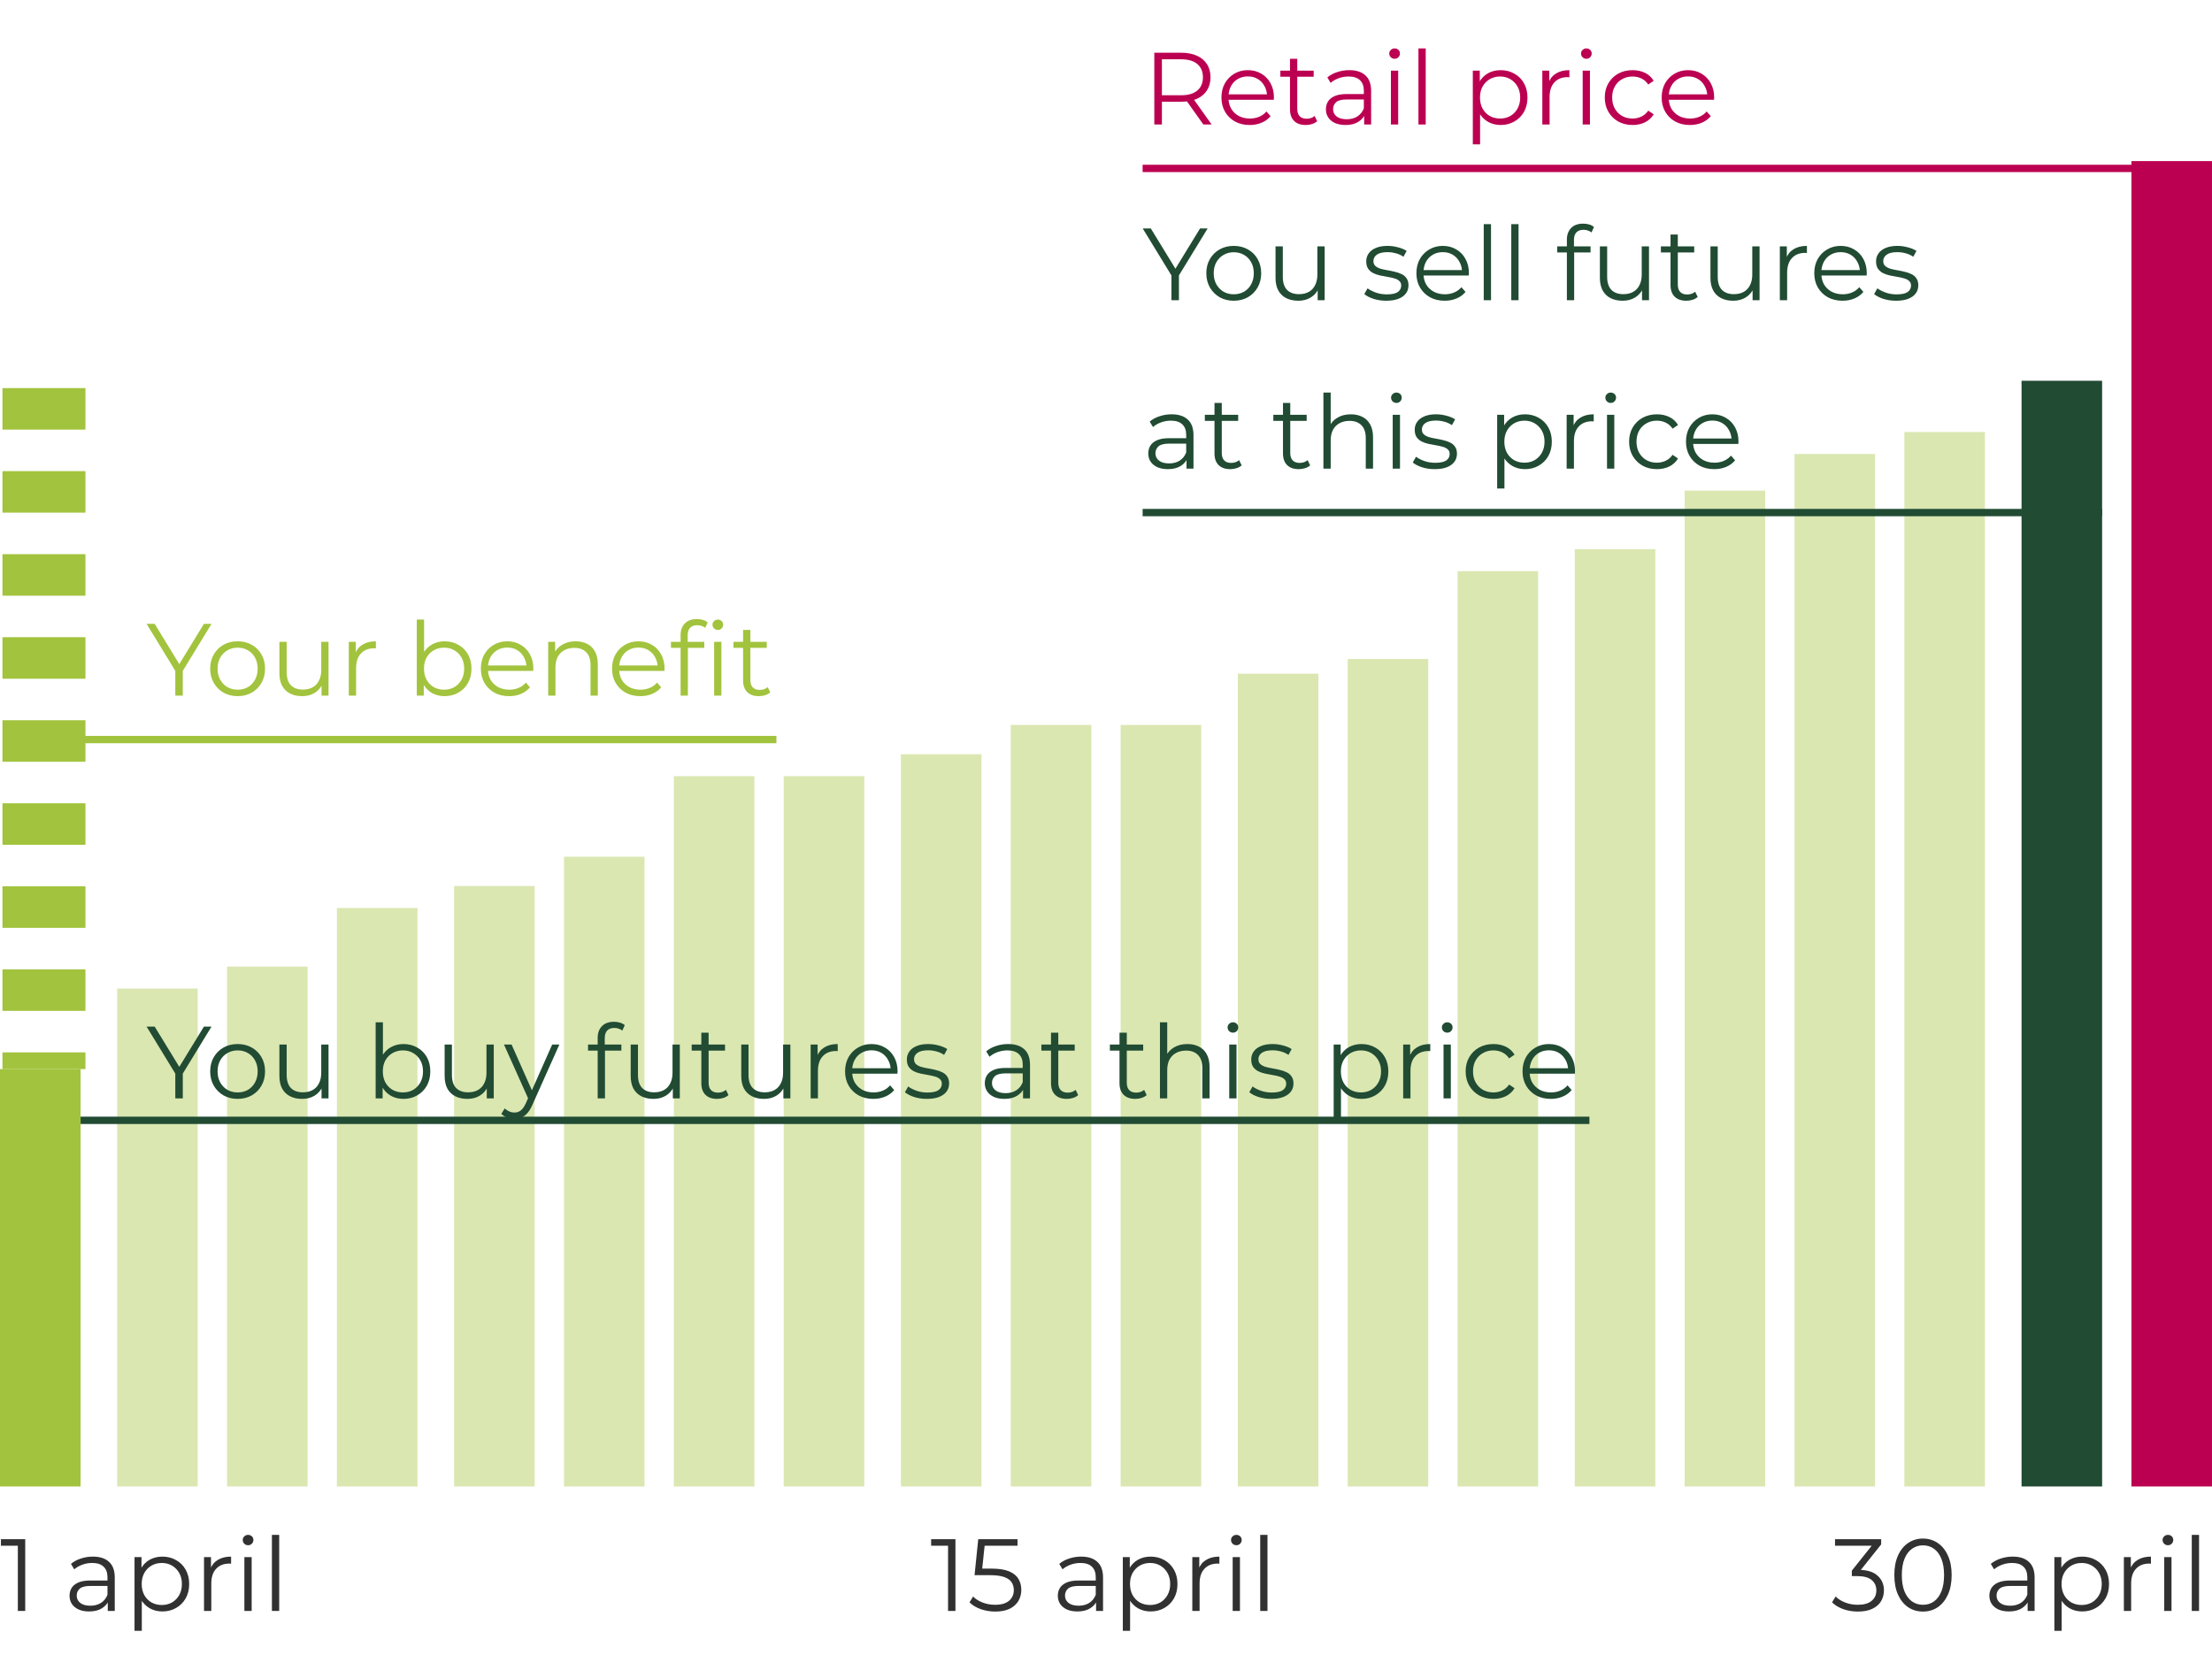
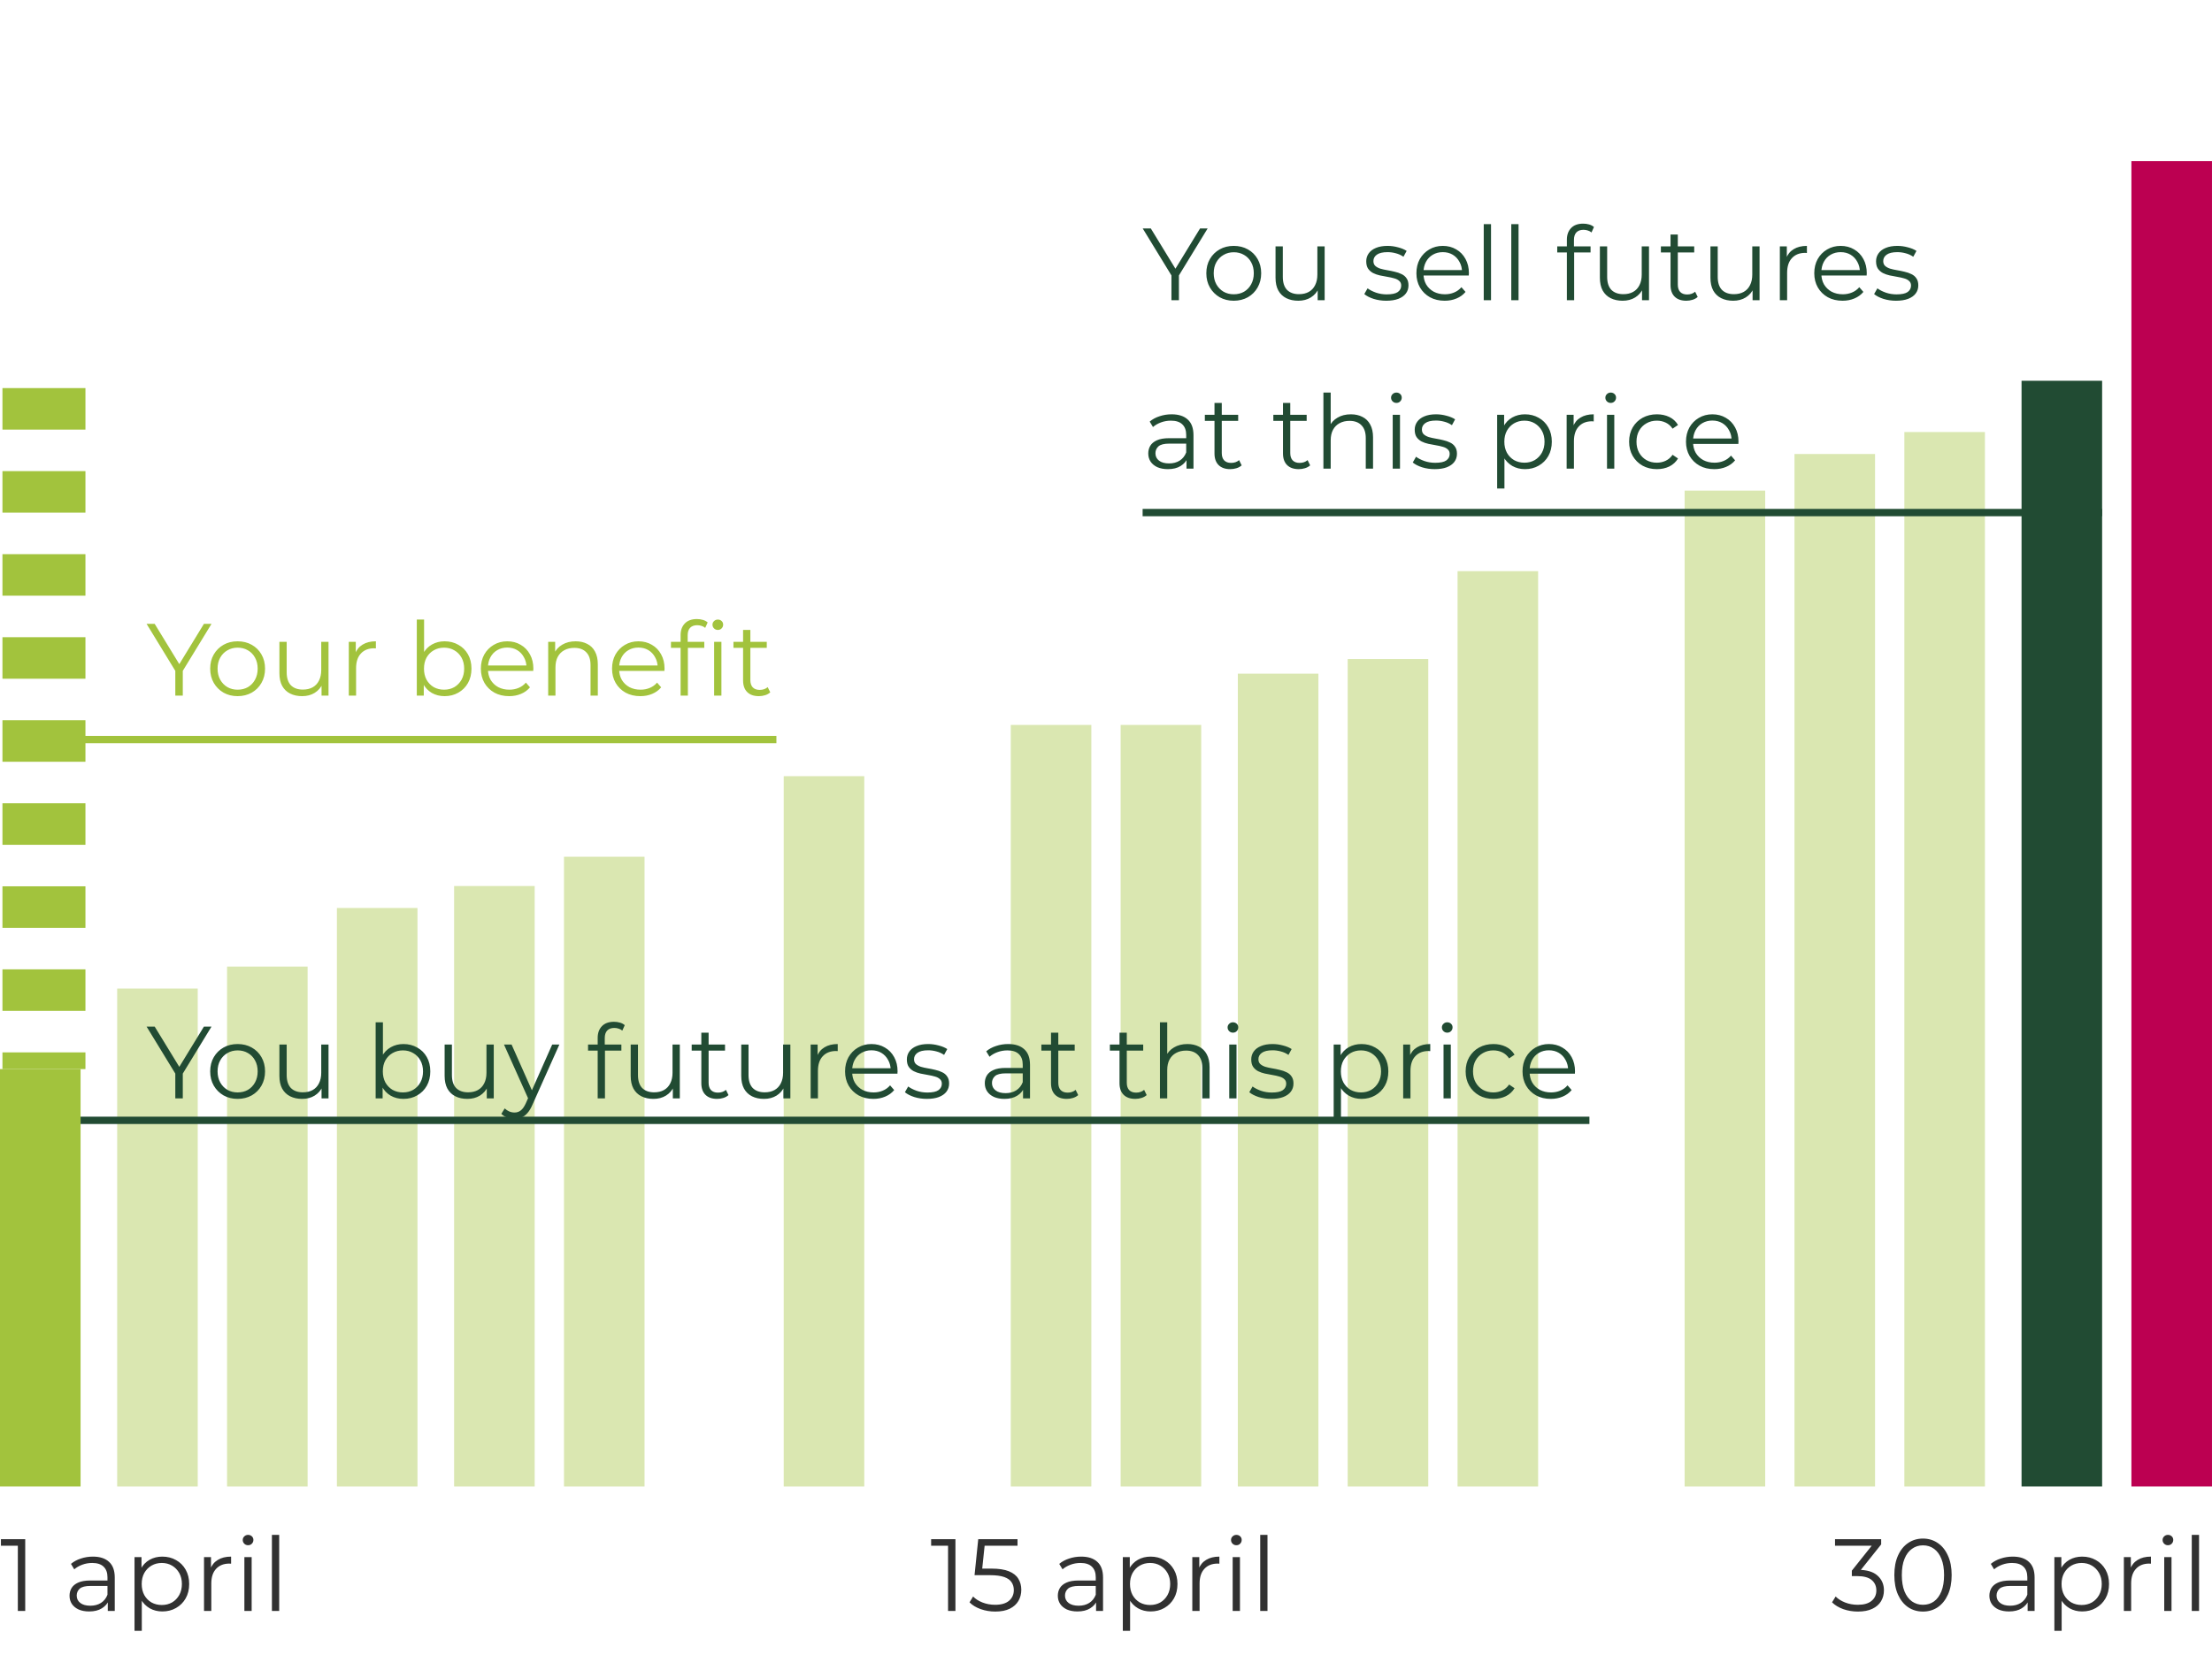
<svg xmlns="http://www.w3.org/2000/svg" width="302" height="226" viewBox="0 0 302 226" fill="none">
  <path d="M253.654 220.084C252.945 220.084 252.273 219.972 251.638 219.748C251.013 219.515 250.509 219.207 250.126 218.824L250.616 218.026C250.933 218.353 251.358 218.623 251.89 218.838C252.431 219.053 253.019 219.16 253.654 219.16C254.466 219.16 255.087 218.983 255.516 218.628C255.955 218.273 256.174 217.797 256.174 217.2C256.174 216.603 255.959 216.127 255.53 215.772C255.11 215.417 254.443 215.24 253.528 215.24H252.828V214.498L255.852 210.704L255.992 211.096H250.532V210.2H256.832V210.914L253.808 214.708L253.318 214.386H253.696C254.872 214.386 255.749 214.647 256.328 215.17C256.916 215.693 257.21 216.365 257.21 217.186C257.21 217.737 257.079 218.231 256.818 218.67C256.557 219.109 256.16 219.454 255.628 219.706C255.105 219.958 254.447 220.084 253.654 220.084ZM262.536 220.084C261.78 220.084 261.108 219.888 260.52 219.496C259.932 219.095 259.47 218.525 259.134 217.788C258.798 217.041 258.63 216.145 258.63 215.1C258.63 214.055 258.798 213.163 259.134 212.426C259.47 211.679 259.932 211.11 260.52 210.718C261.108 210.317 261.78 210.116 262.536 210.116C263.292 210.116 263.964 210.317 264.552 210.718C265.14 211.11 265.602 211.679 265.938 212.426C266.284 213.163 266.456 214.055 266.456 215.1C266.456 216.145 266.284 217.041 265.938 217.788C265.602 218.525 265.14 219.095 264.552 219.496C263.964 219.888 263.292 220.084 262.536 220.084ZM262.536 219.16C263.115 219.16 263.619 219.006 264.048 218.698C264.478 218.381 264.814 217.923 265.056 217.326C265.299 216.719 265.42 215.977 265.42 215.1C265.42 214.223 265.299 213.485 265.056 212.888C264.814 212.281 264.478 211.824 264.048 211.516C263.619 211.199 263.115 211.04 262.536 211.04C261.976 211.04 261.477 211.199 261.038 211.516C260.6 211.824 260.259 212.281 260.016 212.888C259.774 213.485 259.652 214.223 259.652 215.1C259.652 215.977 259.774 216.719 260.016 217.326C260.259 217.923 260.6 218.381 261.038 218.698C261.477 219.006 261.976 219.16 262.536 219.16ZM276.828 220V218.376L276.786 218.11V215.394C276.786 214.769 276.609 214.288 276.254 213.952C275.909 213.616 275.391 213.448 274.7 213.448C274.224 213.448 273.771 213.527 273.342 213.686C272.913 213.845 272.549 214.055 272.25 214.316L271.802 213.574C272.175 213.257 272.623 213.014 273.146 212.846C273.669 212.669 274.219 212.58 274.798 212.58C275.75 212.58 276.483 212.818 276.996 213.294C277.519 213.761 277.78 214.475 277.78 215.436V220H276.828ZM274.294 220.07C273.743 220.07 273.263 219.981 272.852 219.804C272.451 219.617 272.143 219.365 271.928 219.048C271.713 218.721 271.606 218.348 271.606 217.928C271.606 217.545 271.695 217.2 271.872 216.892C272.059 216.575 272.357 216.323 272.768 216.136C273.188 215.94 273.748 215.842 274.448 215.842H276.982V216.584H274.476C273.767 216.584 273.272 216.71 272.992 216.962C272.721 217.214 272.586 217.527 272.586 217.9C272.586 218.32 272.749 218.656 273.076 218.908C273.403 219.16 273.86 219.286 274.448 219.286C275.008 219.286 275.489 219.16 275.89 218.908C276.301 218.647 276.599 218.273 276.786 217.788L277.01 218.474C276.823 218.959 276.497 219.347 276.03 219.636C275.573 219.925 274.994 220.07 274.294 220.07ZM284.274 220.07C283.639 220.07 283.065 219.925 282.552 219.636C282.038 219.337 281.628 218.913 281.32 218.362C281.021 217.802 280.872 217.121 280.872 216.318C280.872 215.515 281.021 214.839 281.32 214.288C281.618 213.728 282.024 213.303 282.538 213.014C283.051 212.725 283.63 212.58 284.274 212.58C284.974 212.58 285.599 212.739 286.15 213.056C286.71 213.364 287.148 213.803 287.466 214.372C287.783 214.932 287.942 215.581 287.942 216.318C287.942 217.065 287.783 217.718 287.466 218.278C287.148 218.838 286.71 219.277 286.15 219.594C285.599 219.911 284.974 220.07 284.274 220.07ZM280.48 222.716V212.65H281.432V214.862L281.334 216.332L281.474 217.816V222.716H280.48ZM284.204 219.188C284.726 219.188 285.193 219.071 285.604 218.838C286.014 218.595 286.341 218.259 286.584 217.83C286.826 217.391 286.948 216.887 286.948 216.318C286.948 215.749 286.826 215.249 286.584 214.82C286.341 214.391 286.014 214.055 285.604 213.812C285.193 213.569 284.726 213.448 284.204 213.448C283.681 213.448 283.21 213.569 282.79 213.812C282.379 214.055 282.052 214.391 281.81 214.82C281.576 215.249 281.46 215.749 281.46 216.318C281.46 216.887 281.576 217.391 281.81 217.83C282.052 218.259 282.379 218.595 282.79 218.838C283.21 219.071 283.681 219.188 284.204 219.188ZM289.968 220V212.65H290.92V214.652L290.822 214.302C291.027 213.742 291.373 213.317 291.858 213.028C292.343 212.729 292.945 212.58 293.664 212.58V213.546C293.627 213.546 293.589 213.546 293.552 213.546C293.515 213.537 293.477 213.532 293.44 213.532C292.665 213.532 292.059 213.77 291.62 214.246C291.181 214.713 290.962 215.38 290.962 216.248V220H289.968ZM295.478 220V212.65H296.472V220H295.478ZM295.982 211.026C295.776 211.026 295.604 210.956 295.464 210.816C295.324 210.676 295.254 210.508 295.254 210.312C295.254 210.116 295.324 209.953 295.464 209.822C295.604 209.682 295.776 209.612 295.982 209.612C296.187 209.612 296.36 209.677 296.5 209.808C296.64 209.939 296.71 210.102 296.71 210.298C296.71 210.503 296.64 210.676 296.5 210.816C296.369 210.956 296.196 211.026 295.982 211.026ZM299.238 220V209.612H300.232V220H299.238Z" fill="#313131" />
  <path d="M129.436 220V210.62L129.884 211.096H127.126V210.2H130.444V220H129.436ZM135.881 220.084C135.181 220.084 134.513 219.972 133.879 219.748C133.244 219.515 132.74 219.207 132.367 218.824L132.857 218.026C133.165 218.353 133.585 218.623 134.117 218.838C134.658 219.053 135.241 219.16 135.867 219.16C136.697 219.16 137.327 218.978 137.757 218.614C138.195 218.241 138.415 217.755 138.415 217.158C138.415 216.738 138.312 216.379 138.107 216.08C137.911 215.772 137.575 215.534 137.099 215.366C136.623 215.198 135.969 215.114 135.139 215.114H133.053L133.557 210.2H138.919V211.096H133.963L134.481 210.606L134.047 214.722L133.529 214.218H135.363C136.352 214.218 137.145 214.339 137.743 214.582C138.34 214.825 138.769 215.165 139.031 215.604C139.301 216.033 139.437 216.537 139.437 217.116C139.437 217.667 139.306 218.171 139.045 218.628C138.783 219.076 138.391 219.431 137.869 219.692C137.346 219.953 136.683 220.084 135.881 220.084ZM149.644 220V218.376L149.602 218.11V215.394C149.602 214.769 149.425 214.288 149.07 213.952C148.725 213.616 148.207 213.448 147.516 213.448C147.04 213.448 146.588 213.527 146.158 213.686C145.729 213.845 145.365 214.055 145.066 214.316L144.618 213.574C144.992 213.257 145.44 213.014 145.962 212.846C146.485 212.669 147.036 212.58 147.614 212.58C148.566 212.58 149.299 212.818 149.812 213.294C150.335 213.761 150.596 214.475 150.596 215.436V220H149.644ZM147.11 220.07C146.56 220.07 146.079 219.981 145.668 219.804C145.267 219.617 144.959 219.365 144.744 219.048C144.53 218.721 144.422 218.348 144.422 217.928C144.422 217.545 144.511 217.2 144.688 216.892C144.875 216.575 145.174 216.323 145.584 216.136C146.004 215.94 146.564 215.842 147.264 215.842H149.798V216.584H147.292C146.583 216.584 146.088 216.71 145.808 216.962C145.538 217.214 145.402 217.527 145.402 217.9C145.402 218.32 145.566 218.656 145.892 218.908C146.219 219.16 146.676 219.286 147.264 219.286C147.824 219.286 148.305 219.16 148.706 218.908C149.117 218.647 149.416 218.273 149.602 217.788L149.826 218.474C149.64 218.959 149.313 219.347 148.846 219.636C148.389 219.925 147.81 220.07 147.11 220.07ZM157.09 220.07C156.455 220.07 155.881 219.925 155.368 219.636C154.855 219.337 154.444 218.913 154.136 218.362C153.837 217.802 153.688 217.121 153.688 216.318C153.688 215.515 153.837 214.839 154.136 214.288C154.435 213.728 154.841 213.303 155.354 213.014C155.867 212.725 156.446 212.58 157.09 212.58C157.79 212.58 158.415 212.739 158.966 213.056C159.526 213.364 159.965 213.803 160.282 214.372C160.599 214.932 160.758 215.581 160.758 216.318C160.758 217.065 160.599 217.718 160.282 218.278C159.965 218.838 159.526 219.277 158.966 219.594C158.415 219.911 157.79 220.07 157.09 220.07ZM153.296 222.716V212.65H154.248V214.862L154.15 216.332L154.29 217.816V222.716H153.296ZM157.02 219.188C157.543 219.188 158.009 219.071 158.42 218.838C158.831 218.595 159.157 218.259 159.4 217.83C159.643 217.391 159.764 216.887 159.764 216.318C159.764 215.749 159.643 215.249 159.4 214.82C159.157 214.391 158.831 214.055 158.42 213.812C158.009 213.569 157.543 213.448 157.02 213.448C156.497 213.448 156.026 213.569 155.606 213.812C155.195 214.055 154.869 214.391 154.626 214.82C154.393 215.249 154.276 215.749 154.276 216.318C154.276 216.887 154.393 217.391 154.626 217.83C154.869 218.259 155.195 218.595 155.606 218.838C156.026 219.071 156.497 219.188 157.02 219.188ZM162.784 220V212.65H163.736V214.652L163.638 214.302C163.844 213.742 164.189 213.317 164.674 213.028C165.16 212.729 165.762 212.58 166.48 212.58V213.546C166.443 213.546 166.406 213.546 166.368 213.546C166.331 213.537 166.294 213.532 166.256 213.532C165.482 213.532 164.875 213.77 164.436 214.246C163.998 214.713 163.778 215.38 163.778 216.248V220H162.784ZM168.294 220V212.65H169.288V220H168.294ZM168.798 211.026C168.593 211.026 168.42 210.956 168.28 210.816C168.14 210.676 168.07 210.508 168.07 210.312C168.07 210.116 168.14 209.953 168.28 209.822C168.42 209.682 168.593 209.612 168.798 209.612C169.004 209.612 169.176 209.677 169.316 209.808C169.456 209.939 169.526 210.102 169.526 210.298C169.526 210.503 169.456 210.676 169.316 210.816C169.186 210.956 169.013 211.026 168.798 211.026ZM172.054 220V209.612H173.048V220H172.054Z" fill="#313131" />
  <path d="M2.436 220V210.62L2.884 211.096H0.126V210.2H3.444V220H2.436ZM14.715 220V218.376L14.673 218.11V215.394C14.673 214.769 14.495 214.288 14.141 213.952C13.795 213.616 13.277 213.448 12.587 213.448C12.111 213.448 11.658 213.527 11.229 213.686C10.799 213.845 10.435 214.055 10.137 214.316L9.689 213.574C10.062 213.257 10.51 213.014 11.033 212.846C11.555 212.669 12.106 212.58 12.685 212.58C13.637 212.58 14.369 212.818 14.883 213.294C15.405 213.761 15.667 214.475 15.667 215.436V220H14.715ZM12.181 220.07C11.63 220.07 11.149 219.981 10.739 219.804C10.337 219.617 10.029 219.365 9.815 219.048C9.6 218.721 9.493 218.348 9.493 217.928C9.493 217.545 9.581 217.2 9.759 216.892C9.945 216.575 10.244 216.323 10.655 216.136C11.075 215.94 11.635 215.842 12.335 215.842H14.869V216.584H12.363C11.653 216.584 11.159 216.71 10.879 216.962C10.608 217.214 10.473 217.527 10.473 217.9C10.473 218.32 10.636 218.656 10.963 218.908C11.289 219.16 11.747 219.286 12.335 219.286C12.895 219.286 13.375 219.16 13.777 218.908C14.187 218.647 14.486 218.273 14.673 217.788L14.897 218.474C14.71 218.959 14.383 219.347 13.917 219.636C13.459 219.925 12.881 220.07 12.181 220.07ZM22.16 220.07C21.526 220.07 20.952 219.925 20.439 219.636C19.925 219.337 19.515 218.913 19.206 218.362C18.908 217.802 18.759 217.121 18.759 216.318C18.759 215.515 18.908 214.839 19.206 214.288C19.505 213.728 19.911 213.303 20.424 213.014C20.938 212.725 21.517 212.58 22.16 212.58C22.86 212.58 23.486 212.739 24.037 213.056C24.596 213.364 25.035 213.803 25.352 214.372C25.67 214.932 25.828 215.581 25.828 216.318C25.828 217.065 25.67 217.718 25.352 218.278C25.035 218.838 24.596 219.277 24.037 219.594C23.486 219.911 22.86 220.07 22.16 220.07ZM18.366 222.716V212.65H19.319V214.862L19.221 216.332L19.36 217.816V222.716H18.366ZM22.09 219.188C22.613 219.188 23.08 219.071 23.491 218.838C23.901 218.595 24.228 218.259 24.471 217.83C24.713 217.391 24.834 216.887 24.834 216.318C24.834 215.749 24.713 215.249 24.471 214.82C24.228 214.391 23.901 214.055 23.491 213.812C23.08 213.569 22.613 213.448 22.09 213.448C21.568 213.448 21.096 213.569 20.677 213.812C20.266 214.055 19.939 214.391 19.697 214.82C19.463 215.249 19.346 215.749 19.346 216.318C19.346 216.887 19.463 217.391 19.697 217.83C19.939 218.259 20.266 218.595 20.677 218.838C21.096 219.071 21.568 219.188 22.09 219.188ZM27.855 220V212.65H28.807V214.652L28.709 214.302C28.914 213.742 29.259 213.317 29.745 213.028C30.23 212.729 30.832 212.58 31.551 212.58V213.546C31.513 213.546 31.476 213.546 31.439 213.546C31.401 213.537 31.364 213.532 31.327 213.532C30.552 213.532 29.945 213.77 29.507 214.246C29.068 214.713 28.849 215.38 28.849 216.248V220H27.855ZM33.364 220V212.65H34.358V220H33.364ZM33.868 211.026C33.663 211.026 33.49 210.956 33.35 210.816C33.211 210.676 33.141 210.508 33.141 210.312C33.141 210.116 33.211 209.953 33.35 209.822C33.49 209.682 33.663 209.612 33.868 209.612C34.074 209.612 34.246 209.677 34.386 209.808C34.526 209.939 34.596 210.102 34.596 210.298C34.596 210.503 34.526 210.676 34.386 210.816C34.256 210.956 34.083 211.026 33.868 211.026ZM37.124 220V209.612H38.118V220H37.124Z" fill="#313131" />
  <rect x="301.998" y="203" width="11" height="181" transform="rotate(180 301.998 203)" fill="#BC0051" />
  <rect x="286.998" y="203" width="11" height="151" transform="rotate(180 286.998 203)" fill="#214B33" />
  <rect x="270.998" y="203" width="11" height="144" transform="rotate(180 270.998 203)" fill="#A2C33D" fill-opacity="0.4" />
  <rect x="255.998" y="203" width="11" height="141" transform="rotate(180 255.998 203)" fill="#A2C33D" fill-opacity="0.4" />
  <rect x="240.998" y="203" width="11" height="136" transform="rotate(180 240.998 203)" fill="#A2C33D" fill-opacity="0.4" />
-   <rect x="225.998" y="203" width="11" height="128" transform="rotate(180 225.998 203)" fill="#A2C33D" fill-opacity="0.4" />
  <rect x="209.998" y="203" width="11" height="125" transform="rotate(180 209.998 203)" fill="#A2C33D" fill-opacity="0.4" />
  <rect x="194.998" y="203" width="11" height="113" transform="rotate(180 194.998 203)" fill="#A2C33D" fill-opacity="0.4" />
  <rect x="179.998" y="203" width="11" height="111" transform="rotate(180 179.998 203)" fill="#A2C33D" fill-opacity="0.4" />
  <rect x="163.998" y="203" width="11" height="104" transform="rotate(180 163.998 203)" fill="#A2C33D" fill-opacity="0.4" />
  <rect x="148.998" y="203" width="11" height="104" transform="rotate(180 148.998 203)" fill="#A2C33D" fill-opacity="0.4" />
-   <rect x="133.998" y="203" width="11" height="100" transform="rotate(180 133.998 203)" fill="#A2C33D" fill-opacity="0.4" />
  <rect x="117.998" y="203" width="11" height="97" transform="rotate(180 117.998 203)" fill="#A2C33D" fill-opacity="0.4" />
-   <rect x="102.998" y="203" width="11" height="97" transform="rotate(180 102.998 203)" fill="#A2C33D" fill-opacity="0.4" />
  <rect x="87.998" y="203" width="11" height="86" transform="rotate(180 87.998 203)" fill="#A2C33D" fill-opacity="0.4" />
  <rect x="72.998" y="203" width="11" height="82" transform="rotate(180 72.998 203)" fill="#A2C33D" fill-opacity="0.4" />
  <rect x="56.998" y="203" width="11" height="79" transform="rotate(180 56.998 203)" fill="#A2C33D" fill-opacity="0.4" />
  <rect x="41.998" y="203" width="11" height="71" transform="rotate(180 41.998 203)" fill="#A2C33D" fill-opacity="0.4" />
  <rect x="26.998" y="203" width="11" height="68" transform="rotate(180 26.998 203)" fill="#A2C33D" fill-opacity="0.4" />
  <rect x="11" y="203" width="11" height="57" transform="rotate(180 11 203)" fill="#A2C33D" />
  <path d="M6 53V146" stroke="#A2C33D" stroke-width="11.331" stroke-dasharray="5.67 5.67" />
-   <path d="M23.934 150V146.36L24.172 147.004L20.014 140.2H21.12L24.774 146.178H24.186L27.84 140.2H28.876L24.718 147.004L24.956 146.36V150H23.934ZM32.435 150.07C31.725 150.07 31.086 149.911 30.517 149.594C29.957 149.267 29.513 148.824 29.187 148.264C28.86 147.695 28.697 147.046 28.697 146.318C28.697 145.581 28.86 144.932 29.187 144.372C29.513 143.812 29.957 143.373 30.517 143.056C31.077 142.739 31.716 142.58 32.435 142.58C33.163 142.58 33.807 142.739 34.367 143.056C34.936 143.373 35.379 143.812 35.697 144.372C36.023 144.932 36.187 145.581 36.187 146.318C36.187 147.046 36.023 147.695 35.697 148.264C35.379 148.824 34.936 149.267 34.367 149.594C33.797 149.911 33.153 150.07 32.435 150.07ZM32.435 149.188C32.967 149.188 33.438 149.071 33.849 148.838C34.259 148.595 34.581 148.259 34.815 147.83C35.057 147.391 35.179 146.887 35.179 146.318C35.179 145.739 35.057 145.235 34.815 144.806C34.581 144.377 34.259 144.045 33.849 143.812C33.438 143.569 32.971 143.448 32.449 143.448C31.926 143.448 31.459 143.569 31.049 143.812C30.638 144.045 30.311 144.377 30.069 144.806C29.826 145.235 29.705 145.739 29.705 146.318C29.705 146.887 29.826 147.391 30.069 147.83C30.311 148.259 30.638 148.595 31.049 148.838C31.459 149.071 31.921 149.188 32.435 149.188ZM41.254 150.07C40.629 150.07 40.083 149.953 39.616 149.72C39.149 149.487 38.785 149.137 38.524 148.67C38.272 148.203 38.146 147.62 38.146 146.92V142.65H39.14V146.808C39.14 147.592 39.331 148.185 39.714 148.586C40.106 148.978 40.652 149.174 41.352 149.174C41.865 149.174 42.309 149.071 42.682 148.866C43.065 148.651 43.354 148.343 43.55 147.942C43.755 147.541 43.858 147.06 43.858 146.5V142.65H44.852V150H43.9V147.984L44.054 148.348C43.821 148.889 43.457 149.314 42.962 149.622C42.477 149.921 41.907 150.07 41.254 150.07ZM55.08 150.07C54.436 150.07 53.858 149.925 53.344 149.636C52.831 149.337 52.425 148.908 52.126 148.348C51.828 147.788 51.678 147.111 51.678 146.318C51.678 145.515 51.828 144.839 52.126 144.288C52.434 143.728 52.845 143.303 53.358 143.014C53.872 142.725 54.446 142.58 55.08 142.58C55.78 142.58 56.406 142.739 56.956 143.056C57.516 143.364 57.955 143.798 58.272 144.358C58.59 144.918 58.748 145.571 58.748 146.318C58.748 147.055 58.59 147.709 58.272 148.278C57.955 148.838 57.516 149.277 56.956 149.594C56.406 149.911 55.78 150.07 55.08 150.07ZM51.286 150V139.612H52.28V144.82L52.14 146.304L52.238 147.788V150H51.286ZM55.01 149.188C55.533 149.188 56 149.071 56.41 148.838C56.821 148.595 57.148 148.259 57.39 147.83C57.633 147.391 57.754 146.887 57.754 146.318C57.754 145.739 57.633 145.235 57.39 144.806C57.148 144.377 56.821 144.045 56.41 143.812C56 143.569 55.533 143.448 55.01 143.448C54.488 143.448 54.016 143.569 53.596 143.812C53.186 144.045 52.859 144.377 52.616 144.806C52.383 145.235 52.266 145.739 52.266 146.318C52.266 146.887 52.383 147.391 52.616 147.83C52.859 148.259 53.186 148.595 53.596 148.838C54.016 149.071 54.488 149.188 55.01 149.188ZM63.813 150.07C63.187 150.07 62.641 149.953 62.175 149.72C61.708 149.487 61.344 149.137 61.083 148.67C60.831 148.203 60.705 147.62 60.705 146.92V142.65H61.699V146.808C61.699 147.592 61.89 148.185 62.273 148.586C62.665 148.978 63.211 149.174 63.911 149.174C64.424 149.174 64.867 149.071 65.241 148.866C65.623 148.651 65.913 148.343 66.109 147.942C66.314 147.541 66.417 147.06 66.417 146.5V142.65H67.411V150H66.459V147.984L66.613 148.348C66.379 148.889 66.015 149.314 65.521 149.622C65.035 149.921 64.466 150.07 63.813 150.07ZM70.237 152.786C69.892 152.786 69.56 152.73 69.243 152.618C68.935 152.506 68.669 152.338 68.445 152.114L68.907 151.372C69.094 151.549 69.294 151.685 69.509 151.778C69.733 151.881 69.98 151.932 70.251 151.932C70.578 151.932 70.858 151.839 71.091 151.652C71.334 151.475 71.562 151.157 71.777 150.7L72.253 149.622L72.365 149.468L75.389 142.65H76.369L72.687 150.882C72.482 151.358 72.253 151.736 72.001 152.016C71.758 152.296 71.492 152.492 71.203 152.604C70.914 152.725 70.592 152.786 70.237 152.786ZM72.197 150.21L68.809 142.65H69.845L72.841 149.398L72.197 150.21ZM81.601 150V141.726C81.601 141.073 81.792 140.545 82.175 140.144C82.558 139.743 83.108 139.542 83.827 139.542C84.107 139.542 84.377 139.579 84.639 139.654C84.9 139.729 85.12 139.845 85.297 140.004L84.961 140.746C84.821 140.625 84.657 140.536 84.471 140.48C84.284 140.415 84.084 140.382 83.869 140.382C83.449 140.382 83.127 140.499 82.903 140.732C82.679 140.965 82.567 141.311 82.567 141.768V142.888L82.595 143.35V150H81.601ZM80.285 143.476V142.65H84.835V143.476H80.285ZM89.215 150.07C88.59 150.07 88.044 149.953 87.577 149.72C87.11 149.487 86.746 149.137 86.485 148.67C86.233 148.203 86.107 147.62 86.107 146.92V142.65H87.101V146.808C87.101 147.592 87.292 148.185 87.675 148.586C88.067 148.978 88.613 149.174 89.313 149.174C89.826 149.174 90.27 149.071 90.643 148.866C91.026 148.651 91.315 148.343 91.511 147.942C91.716 147.541 91.819 147.06 91.819 146.5V142.65H92.813V150H91.861V147.984L92.015 148.348C91.782 148.889 91.418 149.314 90.923 149.622C90.438 149.921 89.868 150.07 89.215 150.07ZM97.907 150.07C97.217 150.07 96.685 149.883 96.311 149.51C95.938 149.137 95.751 148.609 95.751 147.928V141.026H96.745V147.872C96.745 148.301 96.853 148.633 97.067 148.866C97.291 149.099 97.609 149.216 98.019 149.216C98.458 149.216 98.822 149.09 99.111 148.838L99.461 149.552C99.265 149.729 99.027 149.86 98.747 149.944C98.477 150.028 98.197 150.07 97.907 150.07ZM94.435 143.476V142.65H98.985V143.476H94.435ZM104.309 150.07C103.683 150.07 103.137 149.953 102.671 149.72C102.204 149.487 101.84 149.137 101.579 148.67C101.327 148.203 101.201 147.62 101.201 146.92V142.65H102.195V146.808C102.195 147.592 102.386 148.185 102.769 148.586C103.161 148.978 103.707 149.174 104.407 149.174C104.92 149.174 105.363 149.071 105.737 148.866C106.119 148.651 106.409 148.343 106.605 147.942C106.81 147.541 106.913 147.06 106.913 146.5V142.65H107.907V150H106.955V147.984L107.109 148.348C106.875 148.889 106.511 149.314 106.017 149.622C105.531 149.921 104.962 150.07 104.309 150.07ZM110.677 150V142.65H111.629V144.652L111.531 144.302C111.736 143.742 112.082 143.317 112.567 143.028C113.052 142.729 113.654 142.58 114.373 142.58V143.546C114.336 143.546 114.298 143.546 114.261 143.546C114.224 143.537 114.186 143.532 114.149 143.532C113.374 143.532 112.768 143.77 112.329 144.246C111.89 144.713 111.671 145.38 111.671 146.248V150H110.677ZM119.24 150.07C118.475 150.07 117.803 149.911 117.224 149.594C116.646 149.267 116.193 148.824 115.866 148.264C115.54 147.695 115.376 147.046 115.376 146.318C115.376 145.59 115.53 144.946 115.838 144.386C116.156 143.826 116.585 143.387 117.126 143.07C117.677 142.743 118.293 142.58 118.974 142.58C119.665 142.58 120.276 142.739 120.808 143.056C121.35 143.364 121.774 143.803 122.082 144.372C122.39 144.932 122.544 145.581 122.544 146.318C122.544 146.365 122.54 146.416 122.53 146.472C122.53 146.519 122.53 146.57 122.53 146.626H116.132V145.884H121.998L121.606 146.178C121.606 145.646 121.49 145.175 121.256 144.764C121.032 144.344 120.724 144.017 120.332 143.784C119.94 143.551 119.488 143.434 118.974 143.434C118.47 143.434 118.018 143.551 117.616 143.784C117.215 144.017 116.902 144.344 116.678 144.764C116.454 145.184 116.342 145.665 116.342 146.206V146.36C116.342 146.92 116.464 147.415 116.706 147.844C116.958 148.264 117.304 148.595 117.742 148.838C118.19 149.071 118.699 149.188 119.268 149.188C119.716 149.188 120.132 149.109 120.514 148.95C120.906 148.791 121.242 148.549 121.522 148.222L122.082 148.866C121.756 149.258 121.345 149.557 120.85 149.762C120.365 149.967 119.828 150.07 119.24 150.07ZM126.542 150.07C125.935 150.07 125.361 149.986 124.82 149.818C124.278 149.641 123.854 149.421 123.546 149.16L123.994 148.376C124.292 148.6 124.675 148.796 125.142 148.964C125.608 149.123 126.098 149.202 126.612 149.202C127.312 149.202 127.816 149.095 128.124 148.88C128.432 148.656 128.586 148.362 128.586 147.998C128.586 147.727 128.497 147.517 128.32 147.368C128.152 147.209 127.928 147.093 127.648 147.018C127.368 146.934 127.055 146.864 126.71 146.808C126.364 146.752 126.019 146.687 125.674 146.612C125.338 146.537 125.03 146.43 124.75 146.29C124.47 146.141 124.241 145.94 124.064 145.688C123.896 145.436 123.812 145.1 123.812 144.68C123.812 144.279 123.924 143.919 124.148 143.602C124.372 143.285 124.698 143.037 125.128 142.86C125.566 142.673 126.098 142.58 126.724 142.58C127.2 142.58 127.676 142.645 128.152 142.776C128.628 142.897 129.02 143.061 129.328 143.266L128.894 144.064C128.567 143.84 128.217 143.681 127.844 143.588C127.47 143.485 127.097 143.434 126.724 143.434C126.061 143.434 125.571 143.551 125.254 143.784C124.946 144.008 124.792 144.297 124.792 144.652C124.792 144.932 124.876 145.151 125.044 145.31C125.221 145.469 125.45 145.595 125.73 145.688C126.019 145.772 126.332 145.842 126.668 145.898C127.013 145.954 127.354 146.024 127.69 146.108C128.035 146.183 128.348 146.29 128.628 146.43C128.917 146.561 129.146 146.752 129.314 147.004C129.491 147.247 129.58 147.569 129.58 147.97C129.58 148.399 129.458 148.773 129.216 149.09C128.982 149.398 128.637 149.641 128.18 149.818C127.732 149.986 127.186 150.07 126.542 150.07ZM139.674 150V148.376L139.632 148.11V145.394C139.632 144.769 139.454 144.288 139.1 143.952C138.754 143.616 138.236 143.448 137.546 143.448C137.07 143.448 136.617 143.527 136.188 143.686C135.758 143.845 135.394 144.055 135.096 144.316L134.648 143.574C135.021 143.257 135.469 143.014 135.992 142.846C136.514 142.669 137.065 142.58 137.644 142.58C138.596 142.58 139.328 142.818 139.842 143.294C140.364 143.761 140.626 144.475 140.626 145.436V150H139.674ZM137.14 150.07C136.589 150.07 136.108 149.981 135.698 149.804C135.296 149.617 134.988 149.365 134.774 149.048C134.559 148.721 134.452 148.348 134.452 147.928C134.452 147.545 134.54 147.2 134.718 146.892C134.904 146.575 135.203 146.323 135.614 146.136C136.034 145.94 136.594 145.842 137.294 145.842H139.828V146.584H137.322C136.612 146.584 136.118 146.71 135.838 146.962C135.567 147.214 135.432 147.527 135.432 147.9C135.432 148.32 135.595 148.656 135.922 148.908C136.248 149.16 136.706 149.286 137.294 149.286C137.854 149.286 138.334 149.16 138.736 148.908C139.146 148.647 139.445 148.273 139.632 147.788L139.856 148.474C139.669 148.959 139.342 149.347 138.876 149.636C138.418 149.925 137.84 150.07 137.14 150.07ZM145.649 150.07C144.959 150.07 144.427 149.883 144.053 149.51C143.68 149.137 143.493 148.609 143.493 147.928V141.026H144.487V147.872C144.487 148.301 144.595 148.633 144.809 148.866C145.033 149.099 145.351 149.216 145.761 149.216C146.2 149.216 146.564 149.09 146.853 148.838L147.203 149.552C147.007 149.729 146.769 149.86 146.489 149.944C146.219 150.028 145.939 150.07 145.649 150.07ZM142.177 143.476V142.65H146.727V143.476H142.177ZM155.001 150.07C154.31 150.07 153.778 149.883 153.405 149.51C153.032 149.137 152.845 148.609 152.845 147.928V141.026H153.839V147.872C153.839 148.301 153.946 148.633 154.161 148.866C154.385 149.099 154.702 149.216 155.113 149.216C155.552 149.216 155.916 149.09 156.205 148.838L156.555 149.552C156.359 149.729 156.121 149.86 155.841 149.944C155.57 150.028 155.29 150.07 155.001 150.07ZM151.529 143.476V142.65H156.079V143.476H151.529ZM162.117 142.58C162.714 142.58 163.237 142.697 163.685 142.93C164.142 143.154 164.497 143.499 164.749 143.966C165.01 144.433 165.141 145.021 165.141 145.73V150H164.147V145.828C164.147 145.053 163.951 144.47 163.559 144.078C163.176 143.677 162.635 143.476 161.935 143.476C161.412 143.476 160.955 143.583 160.563 143.798C160.18 144.003 159.881 144.307 159.667 144.708C159.461 145.1 159.359 145.576 159.359 146.136V150H158.365V139.612H159.359V144.666L159.163 144.288C159.396 143.756 159.769 143.341 160.283 143.042C160.796 142.734 161.407 142.58 162.117 142.58ZM167.825 150V142.65H168.819V150H167.825ZM168.329 141.026C168.124 141.026 167.951 140.956 167.811 140.816C167.671 140.676 167.601 140.508 167.601 140.312C167.601 140.116 167.671 139.953 167.811 139.822C167.951 139.682 168.124 139.612 168.329 139.612C168.535 139.612 168.707 139.677 168.847 139.808C168.987 139.939 169.057 140.102 169.057 140.298C169.057 140.503 168.987 140.676 168.847 140.816C168.717 140.956 168.544 141.026 168.329 141.026ZM173.559 150.07C172.953 150.07 172.379 149.986 171.837 149.818C171.296 149.641 170.871 149.421 170.563 149.16L171.011 148.376C171.31 148.6 171.693 148.796 172.159 148.964C172.626 149.123 173.116 149.202 173.629 149.202C174.329 149.202 174.833 149.095 175.141 148.88C175.449 148.656 175.603 148.362 175.603 147.998C175.603 147.727 175.515 147.517 175.337 147.368C175.169 147.209 174.945 147.093 174.665 147.018C174.385 146.934 174.073 146.864 173.727 146.808C173.382 146.752 173.037 146.687 172.691 146.612C172.355 146.537 172.047 146.43 171.767 146.29C171.487 146.141 171.259 145.94 171.081 145.688C170.913 145.436 170.829 145.1 170.829 144.68C170.829 144.279 170.941 143.919 171.165 143.602C171.389 143.285 171.716 143.037 172.145 142.86C172.584 142.673 173.116 142.58 173.741 142.58C174.217 142.58 174.693 142.645 175.169 142.776C175.645 142.897 176.037 143.061 176.345 143.266L175.911 144.064C175.585 143.84 175.235 143.681 174.861 143.588C174.488 143.485 174.115 143.434 173.741 143.434C173.079 143.434 172.589 143.551 172.271 143.784C171.963 144.008 171.809 144.297 171.809 144.652C171.809 144.932 171.893 145.151 172.061 145.31C172.239 145.469 172.467 145.595 172.747 145.688C173.037 145.772 173.349 145.842 173.685 145.898C174.031 145.954 174.371 146.024 174.707 146.108C175.053 146.183 175.365 146.29 175.645 146.43C175.935 146.561 176.163 146.752 176.331 147.004C176.509 147.247 176.597 147.569 176.597 147.97C176.597 148.399 176.476 148.773 176.233 149.09C176 149.398 175.655 149.641 175.197 149.818C174.749 149.986 174.203 150.07 173.559 150.07ZM185.879 150.07C185.245 150.07 184.671 149.925 184.157 149.636C183.644 149.337 183.233 148.913 182.925 148.362C182.627 147.802 182.477 147.121 182.477 146.318C182.477 145.515 182.627 144.839 182.925 144.288C183.224 143.728 183.63 143.303 184.143 143.014C184.657 142.725 185.235 142.58 185.879 142.58C186.579 142.58 187.205 142.739 187.755 143.056C188.315 143.364 188.754 143.803 189.071 144.372C189.389 144.932 189.547 145.581 189.547 146.318C189.547 147.065 189.389 147.718 189.071 148.278C188.754 148.838 188.315 149.277 187.755 149.594C187.205 149.911 186.579 150.07 185.879 150.07ZM182.085 152.716V142.65H183.037V144.862L182.939 146.332L183.079 147.816V152.716H182.085ZM185.809 149.188C186.332 149.188 186.799 149.071 187.209 148.838C187.62 148.595 187.947 148.259 188.189 147.83C188.432 147.391 188.553 146.887 188.553 146.318C188.553 145.749 188.432 145.249 188.189 144.82C187.947 144.391 187.62 144.055 187.209 143.812C186.799 143.569 186.332 143.448 185.809 143.448C185.287 143.448 184.815 143.569 184.395 143.812C183.985 144.055 183.658 144.391 183.415 144.82C183.182 145.249 183.065 145.749 183.065 146.318C183.065 146.887 183.182 147.391 183.415 147.83C183.658 148.259 183.985 148.595 184.395 148.838C184.815 149.071 185.287 149.188 185.809 149.188ZM191.574 150V142.65H192.526V144.652L192.428 144.302C192.633 143.742 192.978 143.317 193.464 143.028C193.949 142.729 194.551 142.58 195.27 142.58V143.546C195.232 143.546 195.195 143.546 195.158 143.546C195.12 143.537 195.083 143.532 195.046 143.532C194.271 143.532 193.664 143.77 193.226 144.246C192.787 144.713 192.568 145.38 192.568 146.248V150H191.574ZM197.083 150V142.65H198.077V150H197.083ZM197.587 141.026C197.382 141.026 197.209 140.956 197.069 140.816C196.929 140.676 196.859 140.508 196.859 140.312C196.859 140.116 196.929 139.953 197.069 139.822C197.209 139.682 197.382 139.612 197.587 139.612C197.793 139.612 197.965 139.677 198.105 139.808C198.245 139.939 198.315 140.102 198.315 140.298C198.315 140.503 198.245 140.676 198.105 140.816C197.975 140.956 197.802 141.026 197.587 141.026ZM203.895 150.07C203.167 150.07 202.514 149.911 201.935 149.594C201.366 149.267 200.918 148.824 200.591 148.264C200.264 147.695 200.101 147.046 200.101 146.318C200.101 145.581 200.264 144.932 200.591 144.372C200.918 143.812 201.366 143.373 201.935 143.056C202.514 142.739 203.167 142.58 203.895 142.58C204.52 142.58 205.085 142.701 205.589 142.944C206.093 143.187 206.49 143.551 206.779 144.036L206.037 144.54C205.785 144.167 205.472 143.891 205.099 143.714C204.726 143.537 204.32 143.448 203.881 143.448C203.358 143.448 202.887 143.569 202.467 143.812C202.047 144.045 201.716 144.377 201.473 144.806C201.23 145.235 201.109 145.739 201.109 146.318C201.109 146.897 201.23 147.401 201.473 147.83C201.716 148.259 202.047 148.595 202.467 148.838C202.887 149.071 203.358 149.188 203.881 149.188C204.32 149.188 204.726 149.099 205.099 148.922C205.472 148.745 205.785 148.474 206.037 148.11L206.779 148.614C206.49 149.09 206.093 149.454 205.589 149.706C205.085 149.949 204.52 150.07 203.895 150.07ZM211.731 150.07C210.965 150.07 210.293 149.911 209.715 149.594C209.136 149.267 208.683 148.824 208.357 148.264C208.03 147.695 207.867 147.046 207.867 146.318C207.867 145.59 208.021 144.946 208.329 144.386C208.646 143.826 209.075 143.387 209.617 143.07C210.167 142.743 210.783 142.58 211.465 142.58C212.155 142.58 212.767 142.739 213.299 143.056C213.84 143.364 214.265 143.803 214.573 144.372C214.881 144.932 215.035 145.581 215.035 146.318C215.035 146.365 215.03 146.416 215.021 146.472C215.021 146.519 215.021 146.57 215.021 146.626H208.623V145.884H214.489L214.097 146.178C214.097 145.646 213.98 145.175 213.747 144.764C213.523 144.344 213.215 144.017 212.823 143.784C212.431 143.551 211.978 143.434 211.465 143.434C210.961 143.434 210.508 143.551 210.107 143.784C209.705 144.017 209.393 144.344 209.169 144.764C208.945 145.184 208.833 145.665 208.833 146.206V146.36C208.833 146.92 208.954 147.415 209.197 147.844C209.449 148.264 209.794 148.595 210.233 148.838C210.681 149.071 211.189 149.188 211.759 149.188C212.207 149.188 212.622 149.109 213.005 148.95C213.397 148.791 213.733 148.549 214.013 148.222L214.573 148.866C214.246 149.258 213.835 149.557 213.341 149.762C212.855 149.967 212.319 150.07 211.731 150.07Z" fill="#214B33" />
+   <path d="M23.934 150V146.36L24.172 147.004L20.014 140.2H21.12L24.774 146.178H24.186L27.84 140.2H28.876L24.718 147.004L24.956 146.36V150H23.934ZM32.435 150.07C31.725 150.07 31.086 149.911 30.517 149.594C29.957 149.267 29.513 148.824 29.187 148.264C28.86 147.695 28.697 147.046 28.697 146.318C28.697 145.581 28.86 144.932 29.187 144.372C29.513 143.812 29.957 143.373 30.517 143.056C31.077 142.739 31.716 142.58 32.435 142.58C33.163 142.58 33.807 142.739 34.367 143.056C34.936 143.373 35.379 143.812 35.697 144.372C36.023 144.932 36.187 145.581 36.187 146.318C36.187 147.046 36.023 147.695 35.697 148.264C35.379 148.824 34.936 149.267 34.367 149.594C33.797 149.911 33.153 150.07 32.435 150.07ZM32.435 149.188C32.967 149.188 33.438 149.071 33.849 148.838C34.259 148.595 34.581 148.259 34.815 147.83C35.057 147.391 35.179 146.887 35.179 146.318C35.179 145.739 35.057 145.235 34.815 144.806C34.581 144.377 34.259 144.045 33.849 143.812C33.438 143.569 32.971 143.448 32.449 143.448C31.926 143.448 31.459 143.569 31.049 143.812C30.638 144.045 30.311 144.377 30.069 144.806C29.826 145.235 29.705 145.739 29.705 146.318C29.705 146.887 29.826 147.391 30.069 147.83C30.311 148.259 30.638 148.595 31.049 148.838C31.459 149.071 31.921 149.188 32.435 149.188ZM41.254 150.07C40.629 150.07 40.083 149.953 39.616 149.72C39.149 149.487 38.785 149.137 38.524 148.67C38.272 148.203 38.146 147.62 38.146 146.92V142.65H39.14V146.808C39.14 147.592 39.331 148.185 39.714 148.586C40.106 148.978 40.652 149.174 41.352 149.174C41.865 149.174 42.309 149.071 42.682 148.866C43.065 148.651 43.354 148.343 43.55 147.942C43.755 147.541 43.858 147.06 43.858 146.5V142.65H44.852V150H43.9V147.984L44.054 148.348C43.821 148.889 43.457 149.314 42.962 149.622C42.477 149.921 41.907 150.07 41.254 150.07ZM55.08 150.07C54.436 150.07 53.858 149.925 53.344 149.636C52.831 149.337 52.425 148.908 52.126 148.348C51.828 147.788 51.678 147.111 51.678 146.318C51.678 145.515 51.828 144.839 52.126 144.288C52.434 143.728 52.845 143.303 53.358 143.014C53.872 142.725 54.446 142.58 55.08 142.58C55.78 142.58 56.406 142.739 56.956 143.056C57.516 143.364 57.955 143.798 58.272 144.358C58.59 144.918 58.748 145.571 58.748 146.318C58.748 147.055 58.59 147.709 58.272 148.278C57.955 148.838 57.516 149.277 56.956 149.594C56.406 149.911 55.78 150.07 55.08 150.07ZM51.286 150V139.612H52.28V144.82L52.14 146.304L52.238 147.788V150H51.286ZM55.01 149.188C55.533 149.188 56 149.071 56.41 148.838C56.821 148.595 57.148 148.259 57.39 147.83C57.633 147.391 57.754 146.887 57.754 146.318C57.754 145.739 57.633 145.235 57.39 144.806C57.148 144.377 56.821 144.045 56.41 143.812C56 143.569 55.533 143.448 55.01 143.448C54.488 143.448 54.016 143.569 53.596 143.812C53.186 144.045 52.859 144.377 52.616 144.806C52.383 145.235 52.266 145.739 52.266 146.318C52.266 146.887 52.383 147.391 52.616 147.83C52.859 148.259 53.186 148.595 53.596 148.838C54.016 149.071 54.488 149.188 55.01 149.188ZM63.813 150.07C63.187 150.07 62.641 149.953 62.175 149.72C61.708 149.487 61.344 149.137 61.083 148.67C60.831 148.203 60.705 147.62 60.705 146.92V142.65H61.699V146.808C61.699 147.592 61.89 148.185 62.273 148.586C62.665 148.978 63.211 149.174 63.911 149.174C64.424 149.174 64.867 149.071 65.241 148.866C65.623 148.651 65.913 148.343 66.109 147.942C66.314 147.541 66.417 147.06 66.417 146.5V142.65H67.411V150H66.459V147.984L66.613 148.348C66.379 148.889 66.015 149.314 65.521 149.622C65.035 149.921 64.466 150.07 63.813 150.07ZM70.237 152.786C69.892 152.786 69.56 152.73 69.243 152.618C68.935 152.506 68.669 152.338 68.445 152.114L68.907 151.372C69.094 151.549 69.294 151.685 69.509 151.778C69.733 151.881 69.98 151.932 70.251 151.932C70.578 151.932 70.858 151.839 71.091 151.652C71.334 151.475 71.562 151.157 71.777 150.7L72.253 149.622L72.365 149.468L75.389 142.65H76.369L72.687 150.882C72.482 151.358 72.253 151.736 72.001 152.016C71.758 152.296 71.492 152.492 71.203 152.604C70.914 152.725 70.592 152.786 70.237 152.786ZM72.197 150.21L68.809 142.65H69.845L72.841 149.398L72.197 150.21ZM81.601 150V141.726C81.601 141.073 81.792 140.545 82.175 140.144C82.558 139.743 83.108 139.542 83.827 139.542C84.107 139.542 84.377 139.579 84.639 139.654C84.9 139.729 85.12 139.845 85.297 140.004L84.961 140.746C84.821 140.625 84.657 140.536 84.471 140.48C84.284 140.415 84.084 140.382 83.869 140.382C83.449 140.382 83.127 140.499 82.903 140.732C82.679 140.965 82.567 141.311 82.567 141.768V142.888L82.595 143.35V150H81.601ZM80.285 143.476V142.65H84.835V143.476H80.285ZM89.215 150.07C88.59 150.07 88.044 149.953 87.577 149.72C87.11 149.487 86.746 149.137 86.485 148.67C86.233 148.203 86.107 147.62 86.107 146.92V142.65H87.101V146.808C87.101 147.592 87.292 148.185 87.675 148.586C88.067 148.978 88.613 149.174 89.313 149.174C89.826 149.174 90.27 149.071 90.643 148.866C91.026 148.651 91.315 148.343 91.511 147.942C91.716 147.541 91.819 147.06 91.819 146.5V142.65H92.813V150H91.861V147.984L92.015 148.348C91.782 148.889 91.418 149.314 90.923 149.622C90.438 149.921 89.868 150.07 89.215 150.07ZM97.907 150.07C97.217 150.07 96.685 149.883 96.311 149.51C95.938 149.137 95.751 148.609 95.751 147.928V141.026H96.745V147.872C96.745 148.301 96.853 148.633 97.067 148.866C97.291 149.099 97.609 149.216 98.019 149.216C98.458 149.216 98.822 149.09 99.111 148.838L99.461 149.552C99.265 149.729 99.027 149.86 98.747 149.944C98.477 150.028 98.197 150.07 97.907 150.07ZM94.435 143.476V142.65H98.985V143.476H94.435ZM104.309 150.07C103.683 150.07 103.137 149.953 102.671 149.72C102.204 149.487 101.84 149.137 101.579 148.67C101.327 148.203 101.201 147.62 101.201 146.92V142.65H102.195V146.808C102.195 147.592 102.386 148.185 102.769 148.586C103.161 148.978 103.707 149.174 104.407 149.174C104.92 149.174 105.363 149.071 105.737 148.866C106.119 148.651 106.409 148.343 106.605 147.942C106.81 147.541 106.913 147.06 106.913 146.5V142.65H107.907V150H106.955V147.984L107.109 148.348C106.875 148.889 106.511 149.314 106.017 149.622C105.531 149.921 104.962 150.07 104.309 150.07ZM110.677 150V142.65H111.629V144.652L111.531 144.302C111.736 143.742 112.082 143.317 112.567 143.028C113.052 142.729 113.654 142.58 114.373 142.58V143.546C114.336 143.546 114.298 143.546 114.261 143.546C114.224 143.537 114.186 143.532 114.149 143.532C113.374 143.532 112.768 143.77 112.329 144.246C111.89 144.713 111.671 145.38 111.671 146.248V150H110.677ZM119.24 150.07C118.475 150.07 117.803 149.911 117.224 149.594C116.646 149.267 116.193 148.824 115.866 148.264C115.54 147.695 115.376 147.046 115.376 146.318C115.376 145.59 115.53 144.946 115.838 144.386C116.156 143.826 116.585 143.387 117.126 143.07C117.677 142.743 118.293 142.58 118.974 142.58C119.665 142.58 120.276 142.739 120.808 143.056C121.35 143.364 121.774 143.803 122.082 144.372C122.39 144.932 122.544 145.581 122.544 146.318C122.544 146.365 122.54 146.416 122.53 146.472C122.53 146.519 122.53 146.57 122.53 146.626H116.132V145.884H121.998L121.606 146.178C121.606 145.646 121.49 145.175 121.256 144.764C121.032 144.344 120.724 144.017 120.332 143.784C119.94 143.551 119.488 143.434 118.974 143.434C118.47 143.434 118.018 143.551 117.616 143.784C117.215 144.017 116.902 144.344 116.678 144.764C116.454 145.184 116.342 145.665 116.342 146.206V146.36C116.342 146.92 116.464 147.415 116.706 147.844C116.958 148.264 117.304 148.595 117.742 148.838C118.19 149.071 118.699 149.188 119.268 149.188C119.716 149.188 120.132 149.109 120.514 148.95C120.906 148.791 121.242 148.549 121.522 148.222L122.082 148.866C121.756 149.258 121.345 149.557 120.85 149.762C120.365 149.967 119.828 150.07 119.24 150.07ZM126.542 150.07C125.935 150.07 125.361 149.986 124.82 149.818C124.278 149.641 123.854 149.421 123.546 149.16L123.994 148.376C124.292 148.6 124.675 148.796 125.142 148.964C125.608 149.123 126.098 149.202 126.612 149.202C127.312 149.202 127.816 149.095 128.124 148.88C128.432 148.656 128.586 148.362 128.586 147.998C128.586 147.727 128.497 147.517 128.32 147.368C128.152 147.209 127.928 147.093 127.648 147.018C127.368 146.934 127.055 146.864 126.71 146.808C126.364 146.752 126.019 146.687 125.674 146.612C125.338 146.537 125.03 146.43 124.75 146.29C124.47 146.141 124.241 145.94 124.064 145.688C123.896 145.436 123.812 145.1 123.812 144.68C123.812 144.279 123.924 143.919 124.148 143.602C124.372 143.285 124.698 143.037 125.128 142.86C125.566 142.673 126.098 142.58 126.724 142.58C127.2 142.58 127.676 142.645 128.152 142.776C128.628 142.897 129.02 143.061 129.328 143.266L128.894 144.064C128.567 143.84 128.217 143.681 127.844 143.588C127.47 143.485 127.097 143.434 126.724 143.434C126.061 143.434 125.571 143.551 125.254 143.784C124.946 144.008 124.792 144.297 124.792 144.652C124.792 144.932 124.876 145.151 125.044 145.31C125.221 145.469 125.45 145.595 125.73 145.688C126.019 145.772 126.332 145.842 126.668 145.898C127.013 145.954 127.354 146.024 127.69 146.108C128.035 146.183 128.348 146.29 128.628 146.43C128.917 146.561 129.146 146.752 129.314 147.004C129.491 147.247 129.58 147.569 129.58 147.97C129.58 148.399 129.458 148.773 129.216 149.09C128.982 149.398 128.637 149.641 128.18 149.818C127.732 149.986 127.186 150.07 126.542 150.07ZM139.674 150V148.376L139.632 148.11V145.394C139.632 144.769 139.454 144.288 139.1 143.952C138.754 143.616 138.236 143.448 137.546 143.448C137.07 143.448 136.617 143.527 136.188 143.686C135.758 143.845 135.394 144.055 135.096 144.316L134.648 143.574C135.021 143.257 135.469 143.014 135.992 142.846C136.514 142.669 137.065 142.58 137.644 142.58C138.596 142.58 139.328 142.818 139.842 143.294C140.364 143.761 140.626 144.475 140.626 145.436V150H139.674ZM137.14 150.07C136.589 150.07 136.108 149.981 135.698 149.804C135.296 149.617 134.988 149.365 134.774 149.048C134.559 148.721 134.452 148.348 134.452 147.928C134.452 147.545 134.54 147.2 134.718 146.892C134.904 146.575 135.203 146.323 135.614 146.136C136.034 145.94 136.594 145.842 137.294 145.842H139.828V146.584H137.322C136.612 146.584 136.118 146.71 135.838 146.962C135.567 147.214 135.432 147.527 135.432 147.9C135.432 148.32 135.595 148.656 135.922 148.908C136.248 149.16 136.706 149.286 137.294 149.286C137.854 149.286 138.334 149.16 138.736 148.908C139.146 148.647 139.445 148.273 139.632 147.788L139.856 148.474C139.669 148.959 139.342 149.347 138.876 149.636C138.418 149.925 137.84 150.07 137.14 150.07ZM145.649 150.07C144.959 150.07 144.427 149.883 144.053 149.51C143.68 149.137 143.493 148.609 143.493 147.928V141.026H144.487V147.872C144.487 148.301 144.595 148.633 144.809 148.866C145.033 149.099 145.351 149.216 145.761 149.216C146.2 149.216 146.564 149.09 146.853 148.838L147.203 149.552C147.007 149.729 146.769 149.86 146.489 149.944C146.219 150.028 145.939 150.07 145.649 150.07ZM142.177 143.476V142.65H146.727V143.476H142.177ZM155.001 150.07C154.31 150.07 153.778 149.883 153.405 149.51C153.032 149.137 152.845 148.609 152.845 147.928V141.026H153.839V147.872C153.839 148.301 153.946 148.633 154.161 148.866C154.385 149.099 154.702 149.216 155.113 149.216C155.552 149.216 155.916 149.09 156.205 148.838L156.555 149.552C156.359 149.729 156.121 149.86 155.841 149.944C155.57 150.028 155.29 150.07 155.001 150.07ZM151.529 143.476V142.65H156.079V143.476H151.529ZM162.117 142.58C162.714 142.58 163.237 142.697 163.685 142.93C164.142 143.154 164.497 143.499 164.749 143.966C165.01 144.433 165.141 145.021 165.141 145.73V150H164.147V145.828C164.147 145.053 163.951 144.47 163.559 144.078C163.176 143.677 162.635 143.476 161.935 143.476C161.412 143.476 160.955 143.583 160.563 143.798C160.18 144.003 159.881 144.307 159.667 144.708C159.461 145.1 159.359 145.576 159.359 146.136V150H158.365V139.612H159.359V144.666L159.163 144.288C159.396 143.756 159.769 143.341 160.283 143.042C160.796 142.734 161.407 142.58 162.117 142.58ZM167.825 150V142.65H168.819V150H167.825M168.329 141.026C168.124 141.026 167.951 140.956 167.811 140.816C167.671 140.676 167.601 140.508 167.601 140.312C167.601 140.116 167.671 139.953 167.811 139.822C167.951 139.682 168.124 139.612 168.329 139.612C168.535 139.612 168.707 139.677 168.847 139.808C168.987 139.939 169.057 140.102 169.057 140.298C169.057 140.503 168.987 140.676 168.847 140.816C168.717 140.956 168.544 141.026 168.329 141.026ZM173.559 150.07C172.953 150.07 172.379 149.986 171.837 149.818C171.296 149.641 170.871 149.421 170.563 149.16L171.011 148.376C171.31 148.6 171.693 148.796 172.159 148.964C172.626 149.123 173.116 149.202 173.629 149.202C174.329 149.202 174.833 149.095 175.141 148.88C175.449 148.656 175.603 148.362 175.603 147.998C175.603 147.727 175.515 147.517 175.337 147.368C175.169 147.209 174.945 147.093 174.665 147.018C174.385 146.934 174.073 146.864 173.727 146.808C173.382 146.752 173.037 146.687 172.691 146.612C172.355 146.537 172.047 146.43 171.767 146.29C171.487 146.141 171.259 145.94 171.081 145.688C170.913 145.436 170.829 145.1 170.829 144.68C170.829 144.279 170.941 143.919 171.165 143.602C171.389 143.285 171.716 143.037 172.145 142.86C172.584 142.673 173.116 142.58 173.741 142.58C174.217 142.58 174.693 142.645 175.169 142.776C175.645 142.897 176.037 143.061 176.345 143.266L175.911 144.064C175.585 143.84 175.235 143.681 174.861 143.588C174.488 143.485 174.115 143.434 173.741 143.434C173.079 143.434 172.589 143.551 172.271 143.784C171.963 144.008 171.809 144.297 171.809 144.652C171.809 144.932 171.893 145.151 172.061 145.31C172.239 145.469 172.467 145.595 172.747 145.688C173.037 145.772 173.349 145.842 173.685 145.898C174.031 145.954 174.371 146.024 174.707 146.108C175.053 146.183 175.365 146.29 175.645 146.43C175.935 146.561 176.163 146.752 176.331 147.004C176.509 147.247 176.597 147.569 176.597 147.97C176.597 148.399 176.476 148.773 176.233 149.09C176 149.398 175.655 149.641 175.197 149.818C174.749 149.986 174.203 150.07 173.559 150.07ZM185.879 150.07C185.245 150.07 184.671 149.925 184.157 149.636C183.644 149.337 183.233 148.913 182.925 148.362C182.627 147.802 182.477 147.121 182.477 146.318C182.477 145.515 182.627 144.839 182.925 144.288C183.224 143.728 183.63 143.303 184.143 143.014C184.657 142.725 185.235 142.58 185.879 142.58C186.579 142.58 187.205 142.739 187.755 143.056C188.315 143.364 188.754 143.803 189.071 144.372C189.389 144.932 189.547 145.581 189.547 146.318C189.547 147.065 189.389 147.718 189.071 148.278C188.754 148.838 188.315 149.277 187.755 149.594C187.205 149.911 186.579 150.07 185.879 150.07ZM182.085 152.716V142.65H183.037V144.862L182.939 146.332L183.079 147.816V152.716H182.085ZM185.809 149.188C186.332 149.188 186.799 149.071 187.209 148.838C187.62 148.595 187.947 148.259 188.189 147.83C188.432 147.391 188.553 146.887 188.553 146.318C188.553 145.749 188.432 145.249 188.189 144.82C187.947 144.391 187.62 144.055 187.209 143.812C186.799 143.569 186.332 143.448 185.809 143.448C185.287 143.448 184.815 143.569 184.395 143.812C183.985 144.055 183.658 144.391 183.415 144.82C183.182 145.249 183.065 145.749 183.065 146.318C183.065 146.887 183.182 147.391 183.415 147.83C183.658 148.259 183.985 148.595 184.395 148.838C184.815 149.071 185.287 149.188 185.809 149.188ZM191.574 150V142.65H192.526V144.652L192.428 144.302C192.633 143.742 192.978 143.317 193.464 143.028C193.949 142.729 194.551 142.58 195.27 142.58V143.546C195.232 143.546 195.195 143.546 195.158 143.546C195.12 143.537 195.083 143.532 195.046 143.532C194.271 143.532 193.664 143.77 193.226 144.246C192.787 144.713 192.568 145.38 192.568 146.248V150H191.574ZM197.083 150V142.65H198.077V150H197.083ZM197.587 141.026C197.382 141.026 197.209 140.956 197.069 140.816C196.929 140.676 196.859 140.508 196.859 140.312C196.859 140.116 196.929 139.953 197.069 139.822C197.209 139.682 197.382 139.612 197.587 139.612C197.793 139.612 197.965 139.677 198.105 139.808C198.245 139.939 198.315 140.102 198.315 140.298C198.315 140.503 198.245 140.676 198.105 140.816C197.975 140.956 197.802 141.026 197.587 141.026ZM203.895 150.07C203.167 150.07 202.514 149.911 201.935 149.594C201.366 149.267 200.918 148.824 200.591 148.264C200.264 147.695 200.101 147.046 200.101 146.318C200.101 145.581 200.264 144.932 200.591 144.372C200.918 143.812 201.366 143.373 201.935 143.056C202.514 142.739 203.167 142.58 203.895 142.58C204.52 142.58 205.085 142.701 205.589 142.944C206.093 143.187 206.49 143.551 206.779 144.036L206.037 144.54C205.785 144.167 205.472 143.891 205.099 143.714C204.726 143.537 204.32 143.448 203.881 143.448C203.358 143.448 202.887 143.569 202.467 143.812C202.047 144.045 201.716 144.377 201.473 144.806C201.23 145.235 201.109 145.739 201.109 146.318C201.109 146.897 201.23 147.401 201.473 147.83C201.716 148.259 202.047 148.595 202.467 148.838C202.887 149.071 203.358 149.188 203.881 149.188C204.32 149.188 204.726 149.099 205.099 148.922C205.472 148.745 205.785 148.474 206.037 148.11L206.779 148.614C206.49 149.09 206.093 149.454 205.589 149.706C205.085 149.949 204.52 150.07 203.895 150.07ZM211.731 150.07C210.965 150.07 210.293 149.911 209.715 149.594C209.136 149.267 208.683 148.824 208.357 148.264C208.03 147.695 207.867 147.046 207.867 146.318C207.867 145.59 208.021 144.946 208.329 144.386C208.646 143.826 209.075 143.387 209.617 143.07C210.167 142.743 210.783 142.58 211.465 142.58C212.155 142.58 212.767 142.739 213.299 143.056C213.84 143.364 214.265 143.803 214.573 144.372C214.881 144.932 215.035 145.581 215.035 146.318C215.035 146.365 215.03 146.416 215.021 146.472C215.021 146.519 215.021 146.57 215.021 146.626H208.623V145.884H214.489L214.097 146.178C214.097 145.646 213.98 145.175 213.747 144.764C213.523 144.344 213.215 144.017 212.823 143.784C212.431 143.551 211.978 143.434 211.465 143.434C210.961 143.434 210.508 143.551 210.107 143.784C209.705 144.017 209.393 144.344 209.169 144.764C208.945 145.184 208.833 145.665 208.833 146.206V146.36C208.833 146.92 208.954 147.415 209.197 147.844C209.449 148.264 209.794 148.595 210.233 148.838C210.681 149.071 211.189 149.188 211.759 149.188C212.207 149.188 212.622 149.109 213.005 148.95C213.397 148.791 213.733 148.549 214.013 148.222L214.573 148.866C214.246 149.258 213.835 149.557 213.341 149.762C212.855 149.967 212.319 150.07 211.731 150.07Z" fill="#214B33" />
  <path d="M11 153L217 153" stroke="#214B33" />
  <path d="M23.934 95V91.36L24.172 92.004L20.014 85.2H21.12L24.774 91.178H24.186L27.84 85.2H28.876L24.718 92.004L24.956 91.36V95H23.934ZM32.435 95.07C31.725 95.07 31.086 94.911 30.517 94.594C29.957 94.267 29.513 93.824 29.187 93.264C28.86 92.695 28.697 92.046 28.697 91.318C28.697 90.581 28.86 89.932 29.187 89.372C29.513 88.812 29.957 88.373 30.517 88.056C31.077 87.739 31.716 87.58 32.435 87.58C33.163 87.58 33.807 87.739 34.367 88.056C34.936 88.373 35.379 88.812 35.697 89.372C36.023 89.932 36.187 90.581 36.187 91.318C36.187 92.046 36.023 92.695 35.697 93.264C35.379 93.824 34.936 94.267 34.367 94.594C33.797 94.911 33.153 95.07 32.435 95.07ZM32.435 94.188C32.967 94.188 33.438 94.071 33.849 93.838C34.259 93.595 34.581 93.259 34.815 92.83C35.057 92.391 35.179 91.887 35.179 91.318C35.179 90.739 35.057 90.235 34.815 89.806C34.581 89.377 34.259 89.045 33.849 88.812C33.438 88.569 32.971 88.448 32.449 88.448C31.926 88.448 31.459 88.569 31.049 88.812C30.638 89.045 30.311 89.377 30.069 89.806C29.826 90.235 29.705 90.739 29.705 91.318C29.705 91.887 29.826 92.391 30.069 92.83C30.311 93.259 30.638 93.595 31.049 93.838C31.459 94.071 31.921 94.188 32.435 94.188ZM41.254 95.07C40.629 95.07 40.083 94.953 39.616 94.72C39.149 94.487 38.785 94.137 38.524 93.67C38.272 93.203 38.146 92.62 38.146 91.92V87.65H39.14V91.808C39.14 92.592 39.331 93.185 39.714 93.586C40.106 93.978 40.652 94.174 41.352 94.174C41.865 94.174 42.309 94.071 42.682 93.866C43.065 93.651 43.354 93.343 43.55 92.942C43.755 92.541 43.858 92.06 43.858 91.5V87.65H44.852V95H43.9V92.984L44.054 93.348C43.821 93.889 43.457 94.314 42.962 94.622C42.477 94.921 41.907 95.07 41.254 95.07ZM47.622 95V87.65H48.574V89.652L48.476 89.302C48.682 88.742 49.027 88.317 49.512 88.028C49.998 87.729 50.6 87.58 51.318 87.58V88.546C51.281 88.546 51.244 88.546 51.206 88.546C51.169 88.537 51.132 88.532 51.094 88.532C50.32 88.532 49.713 88.77 49.274 89.246C48.836 89.713 48.616 90.38 48.616 91.248V95H47.622ZM60.7 95.07C60.056 95.07 59.477 94.925 58.964 94.636C58.45 94.337 58.044 93.908 57.745 93.348C57.447 92.788 57.297 92.111 57.297 91.318C57.297 90.515 57.447 89.839 57.745 89.288C58.053 88.728 58.464 88.303 58.977 88.014C59.491 87.725 60.065 87.58 60.7 87.58C61.4 87.58 62.025 87.739 62.575 88.056C63.136 88.364 63.574 88.798 63.892 89.358C64.209 89.918 64.368 90.571 64.368 91.318C64.368 92.055 64.209 92.709 63.892 93.278C63.574 93.838 63.136 94.277 62.575 94.594C62.025 94.911 61.4 95.07 60.7 95.07ZM56.906 95V84.612H57.9V89.82L57.76 91.304L57.858 92.788V95H56.906ZM60.63 94.188C61.152 94.188 61.619 94.071 62.029 93.838C62.44 93.595 62.767 93.259 63.01 92.83C63.252 92.391 63.373 91.887 63.373 91.318C63.373 90.739 63.252 90.235 63.01 89.806C62.767 89.377 62.44 89.045 62.029 88.812C61.619 88.569 61.152 88.448 60.63 88.448C60.107 88.448 59.636 88.569 59.215 88.812C58.805 89.045 58.478 89.377 58.236 89.806C58.002 90.235 57.886 90.739 57.886 91.318C57.886 91.887 58.002 92.391 58.236 92.83C58.478 93.259 58.805 93.595 59.215 93.838C59.636 94.071 60.107 94.188 60.63 94.188ZM69.516 95.07C68.751 95.07 68.079 94.911 67.5 94.594C66.921 94.267 66.469 93.824 66.142 93.264C65.815 92.695 65.652 92.046 65.652 91.318C65.652 90.59 65.806 89.946 66.114 89.386C66.431 88.826 66.861 88.387 67.402 88.07C67.953 87.743 68.569 87.58 69.25 87.58C69.941 87.58 70.552 87.739 71.084 88.056C71.625 88.364 72.05 88.803 72.358 89.372C72.666 89.932 72.82 90.581 72.82 91.318C72.82 91.365 72.815 91.416 72.806 91.472C72.806 91.519 72.806 91.57 72.806 91.626H66.408V90.884H72.274L71.882 91.178C71.882 90.646 71.765 90.175 71.532 89.764C71.308 89.344 71 89.017 70.608 88.784C70.216 88.551 69.763 88.434 69.25 88.434C68.746 88.434 68.293 88.551 67.892 88.784C67.49 89.017 67.178 89.344 66.954 89.764C66.73 90.184 66.618 90.665 66.618 91.206V91.36C66.618 91.92 66.739 92.415 66.982 92.844C67.234 93.264 67.579 93.595 68.018 93.838C68.466 94.071 68.975 94.188 69.544 94.188C69.992 94.188 70.407 94.109 70.79 93.95C71.182 93.791 71.518 93.549 71.798 93.222L72.358 93.866C72.031 94.258 71.621 94.557 71.126 94.762C70.641 94.967 70.104 95.07 69.516 95.07ZM78.595 87.58C79.192 87.58 79.715 87.697 80.163 87.93C80.62 88.154 80.975 88.499 81.227 88.966C81.488 89.433 81.619 90.021 81.619 90.73V95H80.625V90.828C80.625 90.053 80.429 89.47 80.037 89.078C79.654 88.677 79.113 88.476 78.413 88.476C77.89 88.476 77.433 88.583 77.041 88.798C76.658 89.003 76.36 89.307 76.145 89.708C75.94 90.1 75.837 90.576 75.837 91.136V95H74.843V87.65H75.795V89.666L75.641 89.288C75.874 88.756 76.248 88.341 76.761 88.042C77.274 87.734 77.886 87.58 78.595 87.58ZM87.426 95.07C86.661 95.07 85.989 94.911 85.41 94.594C84.831 94.267 84.379 93.824 84.052 93.264C83.725 92.695 83.562 92.046 83.562 91.318C83.562 90.59 83.716 89.946 84.024 89.386C84.341 88.826 84.771 88.387 85.312 88.07C85.863 87.743 86.479 87.58 87.16 87.58C87.851 87.58 88.462 87.739 88.994 88.056C89.535 88.364 89.96 88.803 90.268 89.372C90.576 89.932 90.73 90.581 90.73 91.318C90.73 91.365 90.725 91.416 90.716 91.472C90.716 91.519 90.716 91.57 90.716 91.626H84.318V90.884H90.184L89.792 91.178C89.792 90.646 89.675 90.175 89.442 89.764C89.218 89.344 88.91 89.017 88.518 88.784C88.126 88.551 87.673 88.434 87.16 88.434C86.656 88.434 86.203 88.551 85.802 88.784C85.401 89.017 85.088 89.344 84.864 89.764C84.64 90.184 84.528 90.665 84.528 91.206V91.36C84.528 91.92 84.649 92.415 84.892 92.844C85.144 93.264 85.489 93.595 85.928 93.838C86.376 94.071 86.885 94.188 87.454 94.188C87.902 94.188 88.317 94.109 88.7 93.95C89.092 93.791 89.428 93.549 89.708 93.222L90.268 93.866C89.941 94.258 89.531 94.557 89.036 94.762C88.551 94.967 88.014 95.07 87.426 95.07ZM92.921 95V86.726C92.921 86.073 93.112 85.545 93.495 85.144C93.878 84.743 94.428 84.542 95.147 84.542C95.427 84.542 95.698 84.579 95.959 84.654C96.221 84.729 96.44 84.845 96.617 85.004L96.281 85.746C96.141 85.625 95.978 85.536 95.791 85.48C95.605 85.415 95.404 85.382 95.189 85.382C94.769 85.382 94.447 85.499 94.223 85.732C93.999 85.965 93.887 86.311 93.887 86.768V87.888L93.915 88.35V95H92.921ZM91.605 88.476V87.65H96.155V88.476H91.605ZM97.499 95V87.65H98.493V95H97.499ZM98.003 86.026C97.798 86.026 97.625 85.956 97.485 85.816C97.345 85.676 97.275 85.508 97.275 85.312C97.275 85.116 97.345 84.953 97.485 84.822C97.625 84.682 97.798 84.612 98.003 84.612C98.209 84.612 98.381 84.677 98.521 84.808C98.661 84.939 98.731 85.102 98.731 85.298C98.731 85.503 98.661 85.676 98.521 85.816C98.391 85.956 98.218 86.026 98.003 86.026ZM103.608 95.07C102.918 95.07 102.386 94.883 102.012 94.51C101.639 94.137 101.452 93.609 101.452 92.928V86.026H102.446V92.872C102.446 93.301 102.554 93.633 102.768 93.866C102.992 94.099 103.31 94.216 103.72 94.216C104.159 94.216 104.523 94.09 104.812 93.838L105.162 94.552C104.966 94.729 104.728 94.86 104.448 94.944C104.178 95.028 103.898 95.07 103.608 95.07ZM100.136 88.476V87.65H104.686V88.476H100.136Z" fill="#A2C33D" />
  <path d="M106 101L1 101" stroke="#A2C33D" />
  <path d="M159.934 41V37.36L160.172 38.004L156.014 31.2H157.12L160.774 37.178H160.186L163.84 31.2H164.876L160.718 38.004L160.956 37.36V41H159.934ZM168.435 41.07C167.725 41.07 167.086 40.911 166.517 40.594C165.957 40.267 165.513 39.824 165.187 39.264C164.86 38.695 164.697 38.046 164.697 37.318C164.697 36.581 164.86 35.932 165.187 35.372C165.513 34.812 165.957 34.373 166.517 34.056C167.077 33.739 167.716 33.58 168.435 33.58C169.163 33.58 169.807 33.739 170.367 34.056C170.936 34.373 171.379 34.812 171.697 35.372C172.023 35.932 172.187 36.581 172.187 37.318C172.187 38.046 172.023 38.695 171.697 39.264C171.379 39.824 170.936 40.267 170.367 40.594C169.797 40.911 169.153 41.07 168.435 41.07ZM168.435 40.188C168.967 40.188 169.438 40.071 169.849 39.838C170.259 39.595 170.581 39.259 170.815 38.83C171.057 38.391 171.179 37.887 171.179 37.318C171.179 36.739 171.057 36.235 170.815 35.806C170.581 35.377 170.259 35.045 169.849 34.812C169.438 34.569 168.971 34.448 168.449 34.448C167.926 34.448 167.459 34.569 167.049 34.812C166.638 35.045 166.311 35.377 166.069 35.806C165.826 36.235 165.705 36.739 165.705 37.318C165.705 37.887 165.826 38.391 166.069 38.83C166.311 39.259 166.638 39.595 167.049 39.838C167.459 40.071 167.921 40.188 168.435 40.188ZM177.254 41.07C176.629 41.07 176.083 40.953 175.616 40.72C175.149 40.487 174.785 40.137 174.524 39.67C174.272 39.203 174.146 38.62 174.146 37.92V33.65H175.14V37.808C175.14 38.592 175.331 39.185 175.714 39.586C176.106 39.978 176.652 40.174 177.352 40.174C177.865 40.174 178.309 40.071 178.682 39.866C179.065 39.651 179.354 39.343 179.55 38.942C179.755 38.541 179.858 38.06 179.858 37.5V33.65H180.852V41H179.9V38.984L180.054 39.348C179.821 39.889 179.457 40.314 178.962 40.622C178.477 40.921 177.907 41.07 177.254 41.07ZM189.26 41.07C188.654 41.07 188.08 40.986 187.538 40.818C186.997 40.641 186.572 40.421 186.264 40.16L186.712 39.376C187.011 39.6 187.394 39.796 187.86 39.964C188.327 40.123 188.817 40.202 189.33 40.202C190.03 40.202 190.534 40.095 190.842 39.88C191.15 39.656 191.304 39.362 191.304 38.998C191.304 38.727 191.216 38.517 191.038 38.368C190.87 38.209 190.646 38.093 190.366 38.018C190.086 37.934 189.774 37.864 189.428 37.808C189.083 37.752 188.738 37.687 188.392 37.612C188.056 37.537 187.748 37.43 187.468 37.29C187.188 37.141 186.96 36.94 186.782 36.688C186.614 36.436 186.53 36.1 186.53 35.68C186.53 35.279 186.642 34.919 186.866 34.602C187.09 34.285 187.417 34.037 187.846 33.86C188.285 33.673 188.817 33.58 189.442 33.58C189.918 33.58 190.394 33.645 190.87 33.776C191.346 33.897 191.738 34.061 192.046 34.266L191.612 35.064C191.286 34.84 190.936 34.681 190.562 34.588C190.189 34.485 189.816 34.434 189.442 34.434C188.78 34.434 188.29 34.551 187.972 34.784C187.664 35.008 187.51 35.297 187.51 35.652C187.51 35.932 187.594 36.151 187.762 36.31C187.94 36.469 188.168 36.595 188.448 36.688C188.738 36.772 189.05 36.842 189.386 36.898C189.732 36.954 190.072 37.024 190.408 37.108C190.754 37.183 191.066 37.29 191.346 37.43C191.636 37.561 191.864 37.752 192.032 38.004C192.21 38.247 192.298 38.569 192.298 38.97C192.298 39.399 192.177 39.773 191.934 40.09C191.701 40.398 191.356 40.641 190.898 40.818C190.45 40.986 189.904 41.07 189.26 41.07ZM197.244 41.07C196.479 41.07 195.807 40.911 195.228 40.594C194.65 40.267 194.197 39.824 193.87 39.264C193.544 38.695 193.38 38.046 193.38 37.318C193.38 36.59 193.534 35.946 193.842 35.386C194.16 34.826 194.589 34.387 195.13 34.07C195.681 33.743 196.297 33.58 196.978 33.58C197.669 33.58 198.28 33.739 198.812 34.056C199.354 34.364 199.778 34.803 200.086 35.372C200.394 35.932 200.548 36.581 200.548 37.318C200.548 37.365 200.544 37.416 200.534 37.472C200.534 37.519 200.534 37.57 200.534 37.626H194.136V36.884H200.002L199.61 37.178C199.61 36.646 199.494 36.175 199.26 35.764C199.036 35.344 198.728 35.017 198.336 34.784C197.944 34.551 197.492 34.434 196.978 34.434C196.474 34.434 196.022 34.551 195.62 34.784C195.219 35.017 194.906 35.344 194.682 35.764C194.458 36.184 194.346 36.665 194.346 37.206V37.36C194.346 37.92 194.468 38.415 194.71 38.844C194.962 39.264 195.308 39.595 195.746 39.838C196.194 40.071 196.703 40.188 197.272 40.188C197.72 40.188 198.136 40.109 198.518 39.95C198.91 39.791 199.246 39.549 199.526 39.222L200.086 39.866C199.76 40.258 199.349 40.557 198.854 40.762C198.369 40.967 197.832 41.07 197.244 41.07ZM202.572 41V30.612H203.566V41H202.572ZM206.331 41V30.612H207.325V41H206.331ZM213.923 41V32.726C213.923 32.073 214.114 31.545 214.497 31.144C214.88 30.743 215.43 30.542 216.149 30.542C216.429 30.542 216.7 30.579 216.961 30.654C217.222 30.729 217.442 30.845 217.619 31.004L217.283 31.746C217.143 31.625 216.98 31.536 216.793 31.48C216.606 31.415 216.406 31.382 216.191 31.382C215.771 31.382 215.449 31.499 215.225 31.732C215.001 31.965 214.889 32.311 214.889 32.768V33.888L214.917 34.35V41H213.923ZM212.607 34.476V33.65H217.157V34.476H212.607ZM221.537 41.07C220.912 41.07 220.366 40.953 219.899 40.72C219.433 40.487 219.069 40.137 218.807 39.67C218.555 39.203 218.429 38.62 218.429 37.92V33.65H219.423V37.808C219.423 38.592 219.615 39.185 219.997 39.586C220.389 39.978 220.935 40.174 221.635 40.174C222.149 40.174 222.592 40.071 222.965 39.866C223.348 39.651 223.637 39.343 223.833 38.942C224.039 38.541 224.141 38.06 224.141 37.5V33.65H225.135V41H224.183V38.984L224.337 39.348C224.104 39.889 223.74 40.314 223.245 40.622C222.76 40.921 222.191 41.07 221.537 41.07ZM230.23 41.07C229.539 41.07 229.007 40.883 228.634 40.51C228.26 40.137 228.074 39.609 228.074 38.928V32.026H229.068V38.872C229.068 39.301 229.175 39.633 229.39 39.866C229.614 40.099 229.931 40.216 230.342 40.216C230.78 40.216 231.144 40.09 231.434 39.838L231.784 40.552C231.588 40.729 231.35 40.86 231.07 40.944C230.799 41.028 230.519 41.07 230.23 41.07ZM226.758 34.476V33.65H231.308V34.476H226.758ZM236.631 41.07C236.006 41.07 235.46 40.953 234.993 40.72C234.526 40.487 234.162 40.137 233.901 39.67C233.649 39.203 233.523 38.62 233.523 37.92V33.65H234.517V37.808C234.517 38.592 234.708 39.185 235.091 39.586C235.483 39.978 236.029 40.174 236.729 40.174C237.242 40.174 237.686 40.071 238.059 39.866C238.442 39.651 238.731 39.343 238.927 38.942C239.132 38.541 239.235 38.06 239.235 37.5V33.65H240.229V41H239.277V38.984L239.431 39.348C239.198 39.889 238.834 40.314 238.339 40.622C237.854 40.921 237.284 41.07 236.631 41.07ZM242.999 41V33.65H243.951V35.652L243.853 35.302C244.059 34.742 244.404 34.317 244.889 34.028C245.375 33.729 245.977 33.58 246.695 33.58V34.546C246.658 34.546 246.621 34.546 246.583 34.546C246.546 34.537 246.509 34.532 246.471 34.532C245.697 34.532 245.09 34.77 244.651 35.246C244.213 35.713 243.993 36.38 243.993 37.248V41H242.999ZM251.563 41.07C250.797 41.07 250.125 40.911 249.547 40.594C248.968 40.267 248.515 39.824 248.189 39.264C247.862 38.695 247.699 38.046 247.699 37.318C247.699 36.59 247.853 35.946 248.161 35.386C248.478 34.826 248.907 34.387 249.449 34.07C249.999 33.743 250.615 33.58 251.297 33.58C251.987 33.58 252.599 33.739 253.131 34.056C253.672 34.364 254.097 34.803 254.405 35.372C254.713 35.932 254.867 36.581 254.867 37.318C254.867 37.365 254.862 37.416 254.853 37.472C254.853 37.519 254.853 37.57 254.853 37.626H248.455V36.884H254.321L253.929 37.178C253.929 36.646 253.812 36.175 253.579 35.764C253.355 35.344 253.047 35.017 252.655 34.784C252.263 34.551 251.81 34.434 251.297 34.434C250.793 34.434 250.34 34.551 249.939 34.784C249.537 35.017 249.225 35.344 249.001 35.764C248.777 36.184 248.665 36.665 248.665 37.206V37.36C248.665 37.92 248.786 38.415 249.029 38.844C249.281 39.264 249.626 39.595 250.065 39.838C250.513 40.071 251.021 40.188 251.591 40.188C252.039 40.188 252.454 40.109 252.837 39.95C253.229 39.791 253.565 39.549 253.845 39.222L254.405 39.866C254.078 40.258 253.667 40.557 253.173 40.762C252.687 40.967 252.151 41.07 251.563 41.07ZM258.864 41.07C258.257 41.07 257.683 40.986 257.142 40.818C256.601 40.641 256.176 40.421 255.868 40.16L256.316 39.376C256.615 39.6 256.997 39.796 257.464 39.964C257.931 40.123 258.421 40.202 258.934 40.202C259.634 40.202 260.138 40.095 260.446 39.88C260.754 39.656 260.908 39.362 260.908 38.998C260.908 38.727 260.819 38.517 260.642 38.368C260.474 38.209 260.25 38.093 259.97 38.018C259.69 37.934 259.377 37.864 259.032 37.808C258.687 37.752 258.341 37.687 257.996 37.612C257.66 37.537 257.352 37.43 257.072 37.29C256.792 37.141 256.563 36.94 256.386 36.688C256.218 36.436 256.134 36.1 256.134 35.68C256.134 35.279 256.246 34.919 256.47 34.602C256.694 34.285 257.021 34.037 257.45 33.86C257.889 33.673 258.421 33.58 259.046 33.58C259.522 33.58 259.998 33.645 260.474 33.776C260.95 33.897 261.342 34.061 261.65 34.266L261.216 35.064C260.889 34.84 260.539 34.681 260.166 34.588C259.793 34.485 259.419 34.434 259.046 34.434C258.383 34.434 257.893 34.551 257.576 34.784C257.268 35.008 257.114 35.297 257.114 35.652C257.114 35.932 257.198 36.151 257.366 36.31C257.543 36.469 257.772 36.595 258.052 36.688C258.341 36.772 258.654 36.842 258.99 36.898C259.335 36.954 259.676 37.024 260.012 37.108C260.357 37.183 260.67 37.29 260.95 37.43C261.239 37.561 261.468 37.752 261.636 38.004C261.813 38.247 261.902 38.569 261.902 38.97C261.902 39.399 261.781 39.773 261.538 40.09C261.305 40.398 260.959 40.641 260.502 40.818C260.054 40.986 259.508 41.07 258.864 41.07ZM161.992 64V62.376L161.95 62.11V59.394C161.95 58.769 161.773 58.288 161.418 57.952C161.073 57.616 160.555 57.448 159.864 57.448C159.388 57.448 158.935 57.527 158.506 57.686C158.077 57.845 157.713 58.055 157.414 58.316L156.966 57.574C157.339 57.257 157.787 57.014 158.31 56.846C158.833 56.669 159.383 56.58 159.962 56.58C160.914 56.58 161.647 56.818 162.16 57.294C162.683 57.761 162.944 58.475 162.944 59.436V64H161.992ZM159.458 64.07C158.907 64.07 158.427 63.981 158.016 63.804C157.615 63.617 157.307 63.365 157.092 63.048C156.877 62.721 156.77 62.348 156.77 61.928C156.77 61.545 156.859 61.2 157.036 60.892C157.223 60.575 157.521 60.323 157.932 60.136C158.352 59.94 158.912 59.842 159.612 59.842H162.146V60.584H159.64C158.931 60.584 158.436 60.71 158.156 60.962C157.885 61.214 157.75 61.527 157.75 61.9C157.75 62.32 157.913 62.656 158.24 62.908C158.567 63.16 159.024 63.286 159.612 63.286C160.172 63.286 160.653 63.16 161.054 62.908C161.465 62.647 161.763 62.273 161.95 61.788L162.174 62.474C161.987 62.959 161.661 63.347 161.194 63.636C160.737 63.925 160.158 64.07 159.458 64.07ZM167.968 64.07C167.277 64.07 166.745 63.883 166.372 63.51C165.998 63.137 165.812 62.609 165.812 61.928V55.026H166.806V61.872C166.806 62.301 166.913 62.633 167.128 62.866C167.352 63.099 167.669 63.216 168.08 63.216C168.518 63.216 168.882 63.09 169.172 62.838L169.522 63.552C169.326 63.729 169.088 63.86 168.808 63.944C168.537 64.028 168.257 64.07 167.968 64.07ZM164.496 57.476V56.65H169.046V57.476H164.496ZM177.319 64.07C176.629 64.07 176.097 63.883 175.723 63.51C175.35 63.137 175.163 62.609 175.163 61.928V55.026H176.157V61.872C176.157 62.301 176.265 62.633 176.479 62.866C176.703 63.099 177.021 63.216 177.431 63.216C177.87 63.216 178.234 63.09 178.523 62.838L178.873 63.552C178.677 63.729 178.439 63.86 178.159 63.944C177.889 64.028 177.609 64.07 177.319 64.07ZM173.847 57.476V56.65H178.397V57.476H173.847ZM184.435 56.58C185.032 56.58 185.555 56.697 186.003 56.93C186.46 57.154 186.815 57.499 187.067 57.966C187.328 58.433 187.459 59.021 187.459 59.73V64H186.465V59.828C186.465 59.053 186.269 58.47 185.877 58.078C185.494 57.677 184.953 57.476 184.253 57.476C183.73 57.476 183.273 57.583 182.881 57.798C182.498 58.003 182.2 58.307 181.985 58.708C181.78 59.1 181.677 59.576 181.677 60.136V64H180.683V53.612H181.677V58.666L181.481 58.288C181.714 57.756 182.088 57.341 182.601 57.042C183.114 56.734 183.726 56.58 184.435 56.58ZM190.144 64V56.65H191.138V64H190.144ZM190.648 55.026C190.442 55.026 190.27 54.956 190.13 54.816C189.99 54.676 189.92 54.508 189.92 54.312C189.92 54.116 189.99 53.953 190.13 53.822C190.27 53.682 190.442 53.612 190.648 53.612C190.853 53.612 191.026 53.677 191.166 53.808C191.306 53.939 191.376 54.102 191.376 54.298C191.376 54.503 191.306 54.676 191.166 54.816C191.035 54.956 190.862 55.026 190.648 55.026ZM195.878 64.07C195.271 64.07 194.697 63.986 194.156 63.818C193.614 63.641 193.19 63.421 192.882 63.16L193.33 62.376C193.628 62.6 194.011 62.796 194.478 62.964C194.944 63.123 195.434 63.202 195.948 63.202C196.648 63.202 197.152 63.095 197.46 62.88C197.768 62.656 197.922 62.362 197.922 61.998C197.922 61.727 197.833 61.517 197.656 61.368C197.488 61.209 197.264 61.093 196.984 61.018C196.704 60.934 196.391 60.864 196.046 60.808C195.7 60.752 195.355 60.687 195.01 60.612C194.674 60.537 194.366 60.43 194.086 60.29C193.806 60.141 193.577 59.94 193.4 59.688C193.232 59.436 193.148 59.1 193.148 58.68C193.148 58.279 193.26 57.919 193.484 57.602C193.708 57.285 194.034 57.037 194.464 56.86C194.902 56.673 195.434 56.58 196.06 56.58C196.536 56.58 197.012 56.645 197.488 56.776C197.964 56.897 198.356 57.061 198.664 57.266L198.23 58.064C197.903 57.84 197.553 57.681 197.18 57.588C196.806 57.485 196.433 57.434 196.06 57.434C195.397 57.434 194.907 57.551 194.59 57.784C194.282 58.008 194.128 58.297 194.128 58.652C194.128 58.932 194.212 59.151 194.38 59.31C194.557 59.469 194.786 59.595 195.066 59.688C195.355 59.772 195.668 59.842 196.004 59.898C196.349 59.954 196.69 60.024 197.026 60.108C197.371 60.183 197.684 60.29 197.964 60.43C198.253 60.561 198.482 60.752 198.65 61.004C198.827 61.247 198.916 61.569 198.916 61.97C198.916 62.399 198.794 62.773 198.552 63.09C198.318 63.398 197.973 63.641 197.516 63.818C197.068 63.986 196.522 64.07 195.878 64.07ZM208.198 64.07C207.563 64.07 206.989 63.925 206.476 63.636C205.962 63.337 205.552 62.913 205.244 62.362C204.945 61.802 204.796 61.121 204.796 60.318C204.796 59.515 204.945 58.839 205.244 58.288C205.542 57.728 205.948 57.303 206.462 57.014C206.975 56.725 207.554 56.58 208.198 56.58C208.898 56.58 209.523 56.739 210.074 57.056C210.634 57.364 211.072 57.803 211.39 58.372C211.707 58.932 211.866 59.581 211.866 60.318C211.866 61.065 211.707 61.718 211.39 62.278C211.072 62.838 210.634 63.277 210.074 63.594C209.523 63.911 208.898 64.07 208.198 64.07ZM204.404 66.716V56.65H205.356V58.862L205.258 60.332L205.398 61.816V66.716H204.404ZM208.128 63.188C208.65 63.188 209.117 63.071 209.528 62.838C209.938 62.595 210.265 62.259 210.508 61.83C210.75 61.391 210.872 60.887 210.872 60.318C210.872 59.749 210.75 59.249 210.508 58.82C210.265 58.391 209.938 58.055 209.528 57.812C209.117 57.569 208.65 57.448 208.128 57.448C207.605 57.448 207.134 57.569 206.714 57.812C206.303 58.055 205.976 58.391 205.734 58.82C205.5 59.249 205.384 59.749 205.384 60.318C205.384 60.887 205.5 61.391 205.734 61.83C205.976 62.259 206.303 62.595 206.714 62.838C207.134 63.071 207.605 63.188 208.128 63.188ZM213.892 64V56.65H214.844V58.652L214.746 58.302C214.951 57.742 215.297 57.317 215.782 57.028C216.267 56.729 216.869 56.58 217.588 56.58V57.546C217.551 57.546 217.513 57.546 217.476 57.546C217.439 57.537 217.401 57.532 217.364 57.532C216.589 57.532 215.983 57.77 215.544 58.246C215.105 58.713 214.886 59.38 214.886 60.248V64H213.892ZM219.402 64V56.65H220.396V64H219.402ZM219.906 55.026C219.7 55.026 219.528 54.956 219.388 54.816C219.248 54.676 219.178 54.508 219.178 54.312C219.178 54.116 219.248 53.953 219.388 53.822C219.528 53.682 219.7 53.612 219.906 53.612C220.111 53.612 220.284 53.677 220.424 53.808C220.564 53.939 220.634 54.102 220.634 54.298C220.634 54.503 220.564 54.676 220.424 54.816C220.293 54.956 220.12 55.026 219.906 55.026ZM226.213 64.07C225.485 64.07 224.832 63.911 224.253 63.594C223.684 63.267 223.236 62.824 222.909 62.264C222.583 61.695 222.419 61.046 222.419 60.318C222.419 59.581 222.583 58.932 222.909 58.372C223.236 57.812 223.684 57.373 224.253 57.056C224.832 56.739 225.485 56.58 226.213 56.58C226.839 56.58 227.403 56.701 227.907 56.944C228.411 57.187 228.808 57.551 229.097 58.036L228.355 58.54C228.103 58.167 227.791 57.891 227.417 57.714C227.044 57.537 226.638 57.448 226.199 57.448C225.677 57.448 225.205 57.569 224.785 57.812C224.365 58.045 224.034 58.377 223.791 58.806C223.549 59.235 223.427 59.739 223.427 60.318C223.427 60.897 223.549 61.401 223.791 61.83C224.034 62.259 224.365 62.595 224.785 62.838C225.205 63.071 225.677 63.188 226.199 63.188C226.638 63.188 227.044 63.099 227.417 62.922C227.791 62.745 228.103 62.474 228.355 62.11L229.097 62.614C228.808 63.09 228.411 63.454 227.907 63.706C227.403 63.949 226.839 64.07 226.213 64.07ZM234.049 64.07C233.284 64.07 232.612 63.911 232.033 63.594C231.454 63.267 231.002 62.824 230.675 62.264C230.348 61.695 230.185 61.046 230.185 60.318C230.185 59.59 230.339 58.946 230.647 58.386C230.964 57.826 231.394 57.387 231.935 57.07C232.486 56.743 233.102 56.58 233.783 56.58C234.474 56.58 235.085 56.739 235.617 57.056C236.158 57.364 236.583 57.803 236.891 58.372C237.199 58.932 237.353 59.581 237.353 60.318C237.353 60.365 237.348 60.416 237.339 60.472C237.339 60.519 237.339 60.57 237.339 60.626H230.941V59.884H236.807L236.415 60.178C236.415 59.646 236.298 59.175 236.065 58.764C235.841 58.344 235.533 58.017 235.141 57.784C234.749 57.551 234.296 57.434 233.783 57.434C233.279 57.434 232.826 57.551 232.425 57.784C232.024 58.017 231.711 58.344 231.487 58.764C231.263 59.184 231.151 59.665 231.151 60.206V60.36C231.151 60.92 231.272 61.415 231.515 61.844C231.767 62.264 232.112 62.595 232.551 62.838C232.999 63.071 233.508 63.188 234.077 63.188C234.525 63.188 234.94 63.109 235.323 62.95C235.715 62.791 236.051 62.549 236.331 62.222L236.891 62.866C236.564 63.258 236.154 63.557 235.659 63.762C235.174 63.967 234.637 64.07 234.049 64.07Z" fill="#214B33" />
  <path d="M156 70L287 70" stroke="#214B33" />
-   <path d="M156 23L302 23" stroke="#BC0051" />
-   <path d="M157.596 17V7.2H161.264C162.095 7.2 162.809 7.335 163.406 7.606C164.003 7.867 164.461 8.25 164.778 8.754C165.105 9.249 165.268 9.851 165.268 10.56C165.268 11.251 165.105 11.848 164.778 12.352C164.461 12.847 164.003 13.229 163.406 13.5C162.809 13.761 162.095 13.892 161.264 13.892H158.17L158.632 13.416V17H157.596ZM164.288 17L161.768 13.444H162.888L165.422 17H164.288ZM158.632 13.5L158.17 13.01H161.236C162.216 13.01 162.958 12.795 163.462 12.366C163.975 11.937 164.232 11.335 164.232 10.56C164.232 9.776 163.975 9.169 163.462 8.74C162.958 8.311 162.216 8.096 161.236 8.096H158.17L158.632 7.606V13.5ZM170.625 17.07C169.86 17.07 169.188 16.911 168.609 16.594C168.031 16.267 167.578 15.824 167.251 15.264C166.925 14.695 166.761 14.046 166.761 13.318C166.761 12.59 166.915 11.946 167.223 11.386C167.541 10.826 167.97 10.387 168.511 10.07C169.062 9.743 169.678 9.58 170.359 9.58C171.05 9.58 171.661 9.739 172.193 10.056C172.735 10.364 173.159 10.803 173.467 11.372C173.775 11.932 173.929 12.581 173.929 13.318C173.929 13.365 173.925 13.416 173.915 13.472C173.915 13.519 173.915 13.57 173.915 13.626H167.517V12.884H173.383L172.991 13.178C172.991 12.646 172.875 12.175 172.641 11.764C172.417 11.344 172.109 11.017 171.717 10.784C171.325 10.551 170.873 10.434 170.359 10.434C169.855 10.434 169.403 10.551 169.001 10.784C168.6 11.017 168.287 11.344 168.063 11.764C167.839 12.184 167.727 12.665 167.727 13.206V13.36C167.727 13.92 167.849 14.415 168.091 14.844C168.343 15.264 168.689 15.595 169.127 15.838C169.575 16.071 170.084 16.188 170.653 16.188C171.101 16.188 171.517 16.109 171.899 15.95C172.291 15.791 172.627 15.549 172.907 15.222L173.467 15.866C173.141 16.258 172.73 16.557 172.235 16.762C171.75 16.967 171.213 17.07 170.625 17.07ZM178.276 17.07C177.586 17.07 177.054 16.883 176.68 16.51C176.307 16.137 176.12 15.609 176.12 14.928V8.026H177.114V14.872C177.114 15.301 177.222 15.633 177.436 15.866C177.66 16.099 177.978 16.216 178.388 16.216C178.827 16.216 179.191 16.09 179.48 15.838L179.83 16.552C179.634 16.729 179.396 16.86 179.116 16.944C178.846 17.028 178.566 17.07 178.276 17.07ZM174.804 10.476V9.65H179.354V10.476H174.804ZM186.246 17V15.376L186.204 15.11V12.394C186.204 11.769 186.027 11.288 185.672 10.952C185.327 10.616 184.809 10.448 184.118 10.448C183.642 10.448 183.189 10.527 182.76 10.686C182.331 10.845 181.967 11.055 181.668 11.316L181.22 10.574C181.593 10.257 182.041 10.014 182.564 9.846C183.087 9.669 183.637 9.58 184.216 9.58C185.168 9.58 185.901 9.818 186.414 10.294C186.937 10.761 187.198 11.475 187.198 12.436V17H186.246ZM183.712 17.07C183.161 17.07 182.681 16.981 182.27 16.804C181.869 16.617 181.561 16.365 181.346 16.048C181.131 15.721 181.024 15.348 181.024 14.928C181.024 14.545 181.113 14.2 181.29 13.892C181.477 13.575 181.775 13.323 182.186 13.136C182.606 12.94 183.166 12.842 183.866 12.842H186.4V13.584H183.894C183.185 13.584 182.69 13.71 182.41 13.962C182.139 14.214 182.004 14.527 182.004 14.9C182.004 15.32 182.167 15.656 182.494 15.908C182.821 16.16 183.278 16.286 183.866 16.286C184.426 16.286 184.907 16.16 185.308 15.908C185.719 15.647 186.017 15.273 186.204 14.788L186.428 15.474C186.241 15.959 185.915 16.347 185.448 16.636C184.991 16.925 184.412 17.07 183.712 17.07ZM189.898 17V9.65H190.892V17H189.898ZM190.402 8.026C190.196 8.026 190.024 7.956 189.884 7.816C189.744 7.676 189.674 7.508 189.674 7.312C189.674 7.116 189.744 6.953 189.884 6.822C190.024 6.682 190.196 6.612 190.402 6.612C190.607 6.612 190.78 6.677 190.92 6.808C191.06 6.939 191.13 7.102 191.13 7.298C191.13 7.503 191.06 7.676 190.92 7.816C190.789 7.956 190.616 8.026 190.402 8.026ZM193.657 17V6.612H194.651V17H193.657ZM204.875 17.07C204.241 17.07 203.667 16.925 203.153 16.636C202.64 16.337 202.229 15.913 201.921 15.362C201.623 14.802 201.473 14.121 201.473 13.318C201.473 12.515 201.623 11.839 201.921 11.288C202.22 10.728 202.626 10.303 203.139 10.014C203.653 9.725 204.231 9.58 204.875 9.58C205.575 9.58 206.201 9.739 206.751 10.056C207.311 10.364 207.75 10.803 208.067 11.372C208.385 11.932 208.543 12.581 208.543 13.318C208.543 14.065 208.385 14.718 208.067 15.278C207.75 15.838 207.311 16.277 206.751 16.594C206.201 16.911 205.575 17.07 204.875 17.07ZM201.081 19.716V9.65H202.033V11.862L201.935 13.332L202.075 14.816V19.716H201.081ZM204.805 16.188C205.328 16.188 205.795 16.071 206.205 15.838C206.616 15.595 206.943 15.259 207.185 14.83C207.428 14.391 207.549 13.887 207.549 13.318C207.549 12.749 207.428 12.249 207.185 11.82C206.943 11.391 206.616 11.055 206.205 10.812C205.795 10.569 205.328 10.448 204.805 10.448C204.283 10.448 203.811 10.569 203.391 10.812C202.981 11.055 202.654 11.391 202.411 11.82C202.178 12.249 202.061 12.749 202.061 13.318C202.061 13.887 202.178 14.391 202.411 14.83C202.654 15.259 202.981 15.595 203.391 15.838C203.811 16.071 204.283 16.188 204.805 16.188ZM210.57 17V9.65H211.522V11.652L211.424 11.302C211.629 10.742 211.974 10.317 212.46 10.028C212.945 9.729 213.547 9.58 214.266 9.58V10.546C214.228 10.546 214.191 10.546 214.154 10.546C214.116 10.537 214.079 10.532 214.042 10.532C213.267 10.532 212.66 10.77 212.222 11.246C211.783 11.713 211.564 12.38 211.564 13.248V17H210.57ZM216.079 17V9.65H217.073V17H216.079ZM216.583 8.026C216.378 8.026 216.205 7.956 216.065 7.816C215.925 7.676 215.855 7.508 215.855 7.312C215.855 7.116 215.925 6.953 216.065 6.822C216.205 6.682 216.378 6.612 216.583 6.612C216.789 6.612 216.961 6.677 217.101 6.808C217.241 6.939 217.311 7.102 217.311 7.298C217.311 7.503 217.241 7.676 217.101 7.816C216.971 7.956 216.798 8.026 216.583 8.026ZM222.891 17.07C222.163 17.07 221.51 16.911 220.931 16.594C220.362 16.267 219.914 15.824 219.587 15.264C219.26 14.695 219.097 14.046 219.097 13.318C219.097 12.581 219.26 11.932 219.587 11.372C219.914 10.812 220.362 10.373 220.931 10.056C221.51 9.739 222.163 9.58 222.891 9.58C223.516 9.58 224.081 9.701 224.585 9.944C225.089 10.187 225.486 10.551 225.775 11.036L225.033 11.54C224.781 11.167 224.468 10.891 224.095 10.714C223.722 10.537 223.316 10.448 222.877 10.448C222.354 10.448 221.883 10.569 221.463 10.812C221.043 11.045 220.712 11.377 220.469 11.806C220.226 12.235 220.105 12.739 220.105 13.318C220.105 13.897 220.226 14.401 220.469 14.83C220.712 15.259 221.043 15.595 221.463 15.838C221.883 16.071 222.354 16.188 222.877 16.188C223.316 16.188 223.722 16.099 224.095 15.922C224.468 15.745 224.781 15.474 225.033 15.11L225.775 15.614C225.486 16.09 225.089 16.454 224.585 16.706C224.081 16.949 223.516 17.07 222.891 17.07ZM230.727 17.07C229.961 17.07 229.289 16.911 228.711 16.594C228.132 16.267 227.679 15.824 227.353 15.264C227.026 14.695 226.863 14.046 226.863 13.318C226.863 12.59 227.017 11.946 227.325 11.386C227.642 10.826 228.071 10.387 228.613 10.07C229.163 9.743 229.779 9.58 230.461 9.58C231.151 9.58 231.763 9.739 232.295 10.056C232.836 10.364 233.261 10.803 233.569 11.372C233.877 11.932 234.031 12.581 234.031 13.318C234.031 13.365 234.026 13.416 234.017 13.472C234.017 13.519 234.017 13.57 234.017 13.626H227.619V12.884H233.485L233.093 13.178C233.093 12.646 232.976 12.175 232.743 11.764C232.519 11.344 232.211 11.017 231.819 10.784C231.427 10.551 230.974 10.434 230.461 10.434C229.957 10.434 229.504 10.551 229.103 10.784C228.701 11.017 228.389 11.344 228.165 11.764C227.941 12.184 227.829 12.665 227.829 13.206V13.36C227.829 13.92 227.95 14.415 228.193 14.844C228.445 15.264 228.79 15.595 229.229 15.838C229.677 16.071 230.185 16.188 230.755 16.188C231.203 16.188 231.618 16.109 232.001 15.95C232.393 15.791 232.729 15.549 233.009 15.222L233.569 15.866C233.242 16.258 232.831 16.557 232.337 16.762C231.851 16.967 231.315 17.07 230.727 17.07Z" fill="#BC0051" />
</svg>